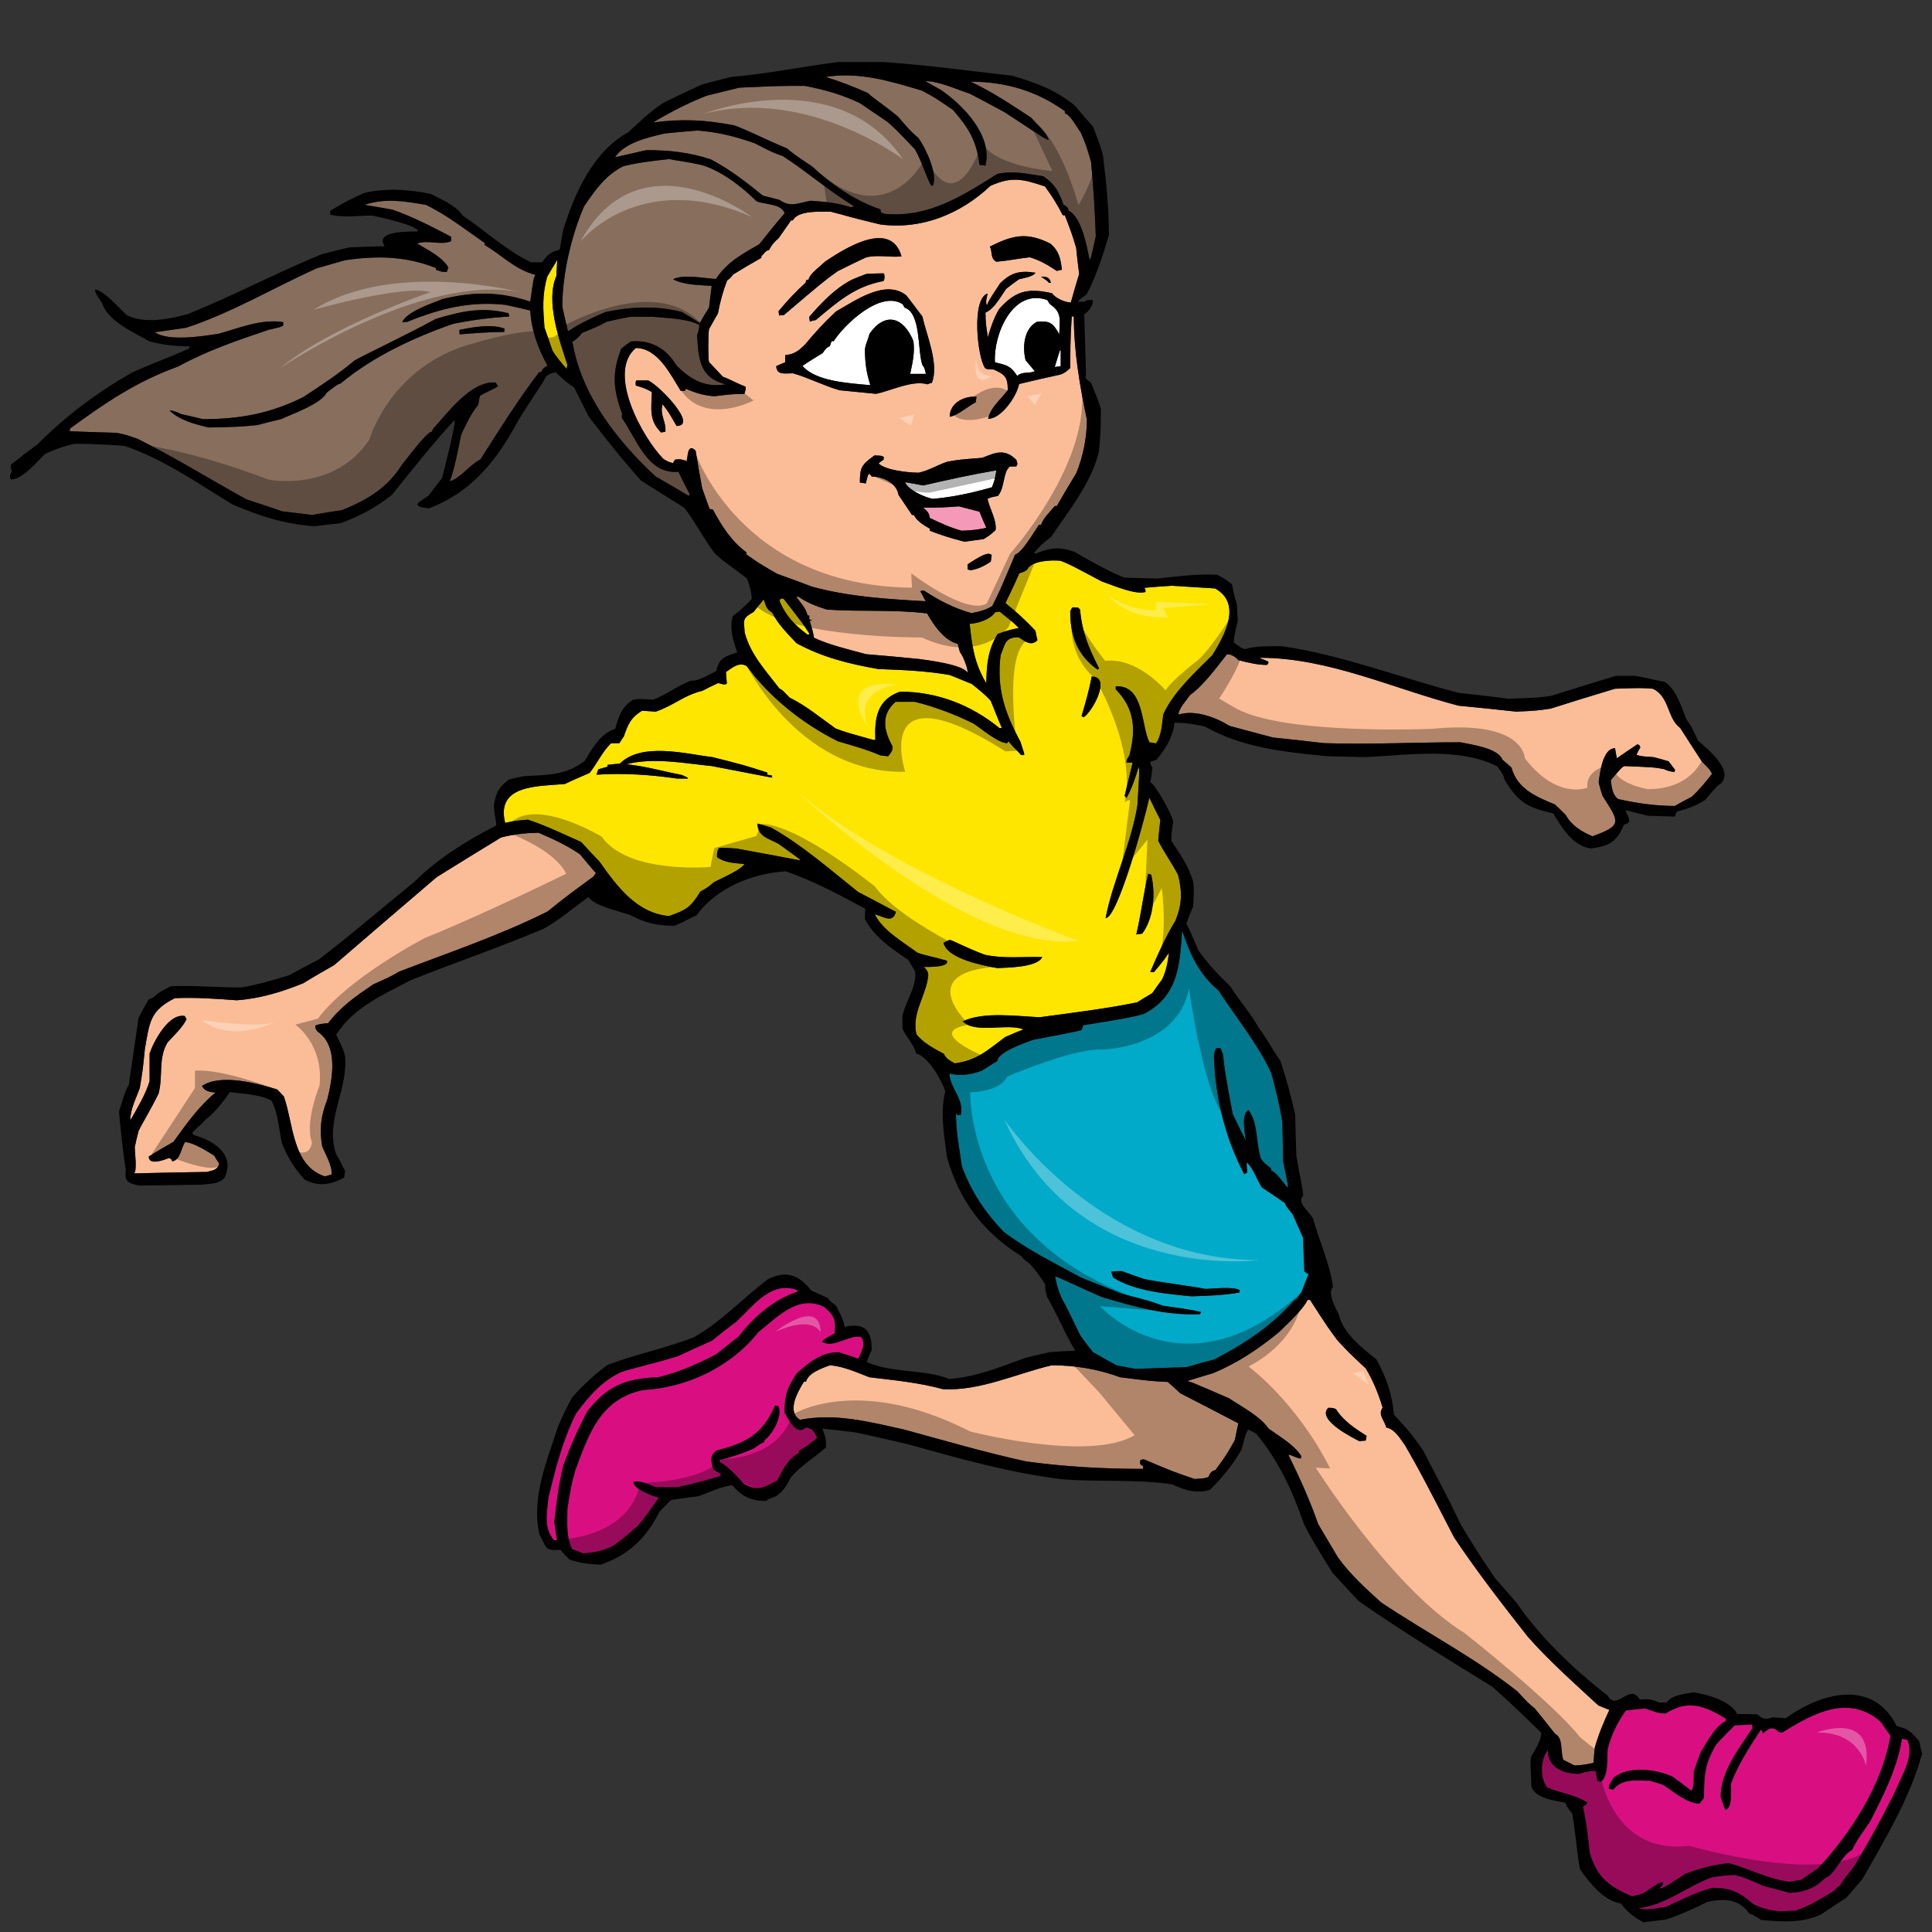
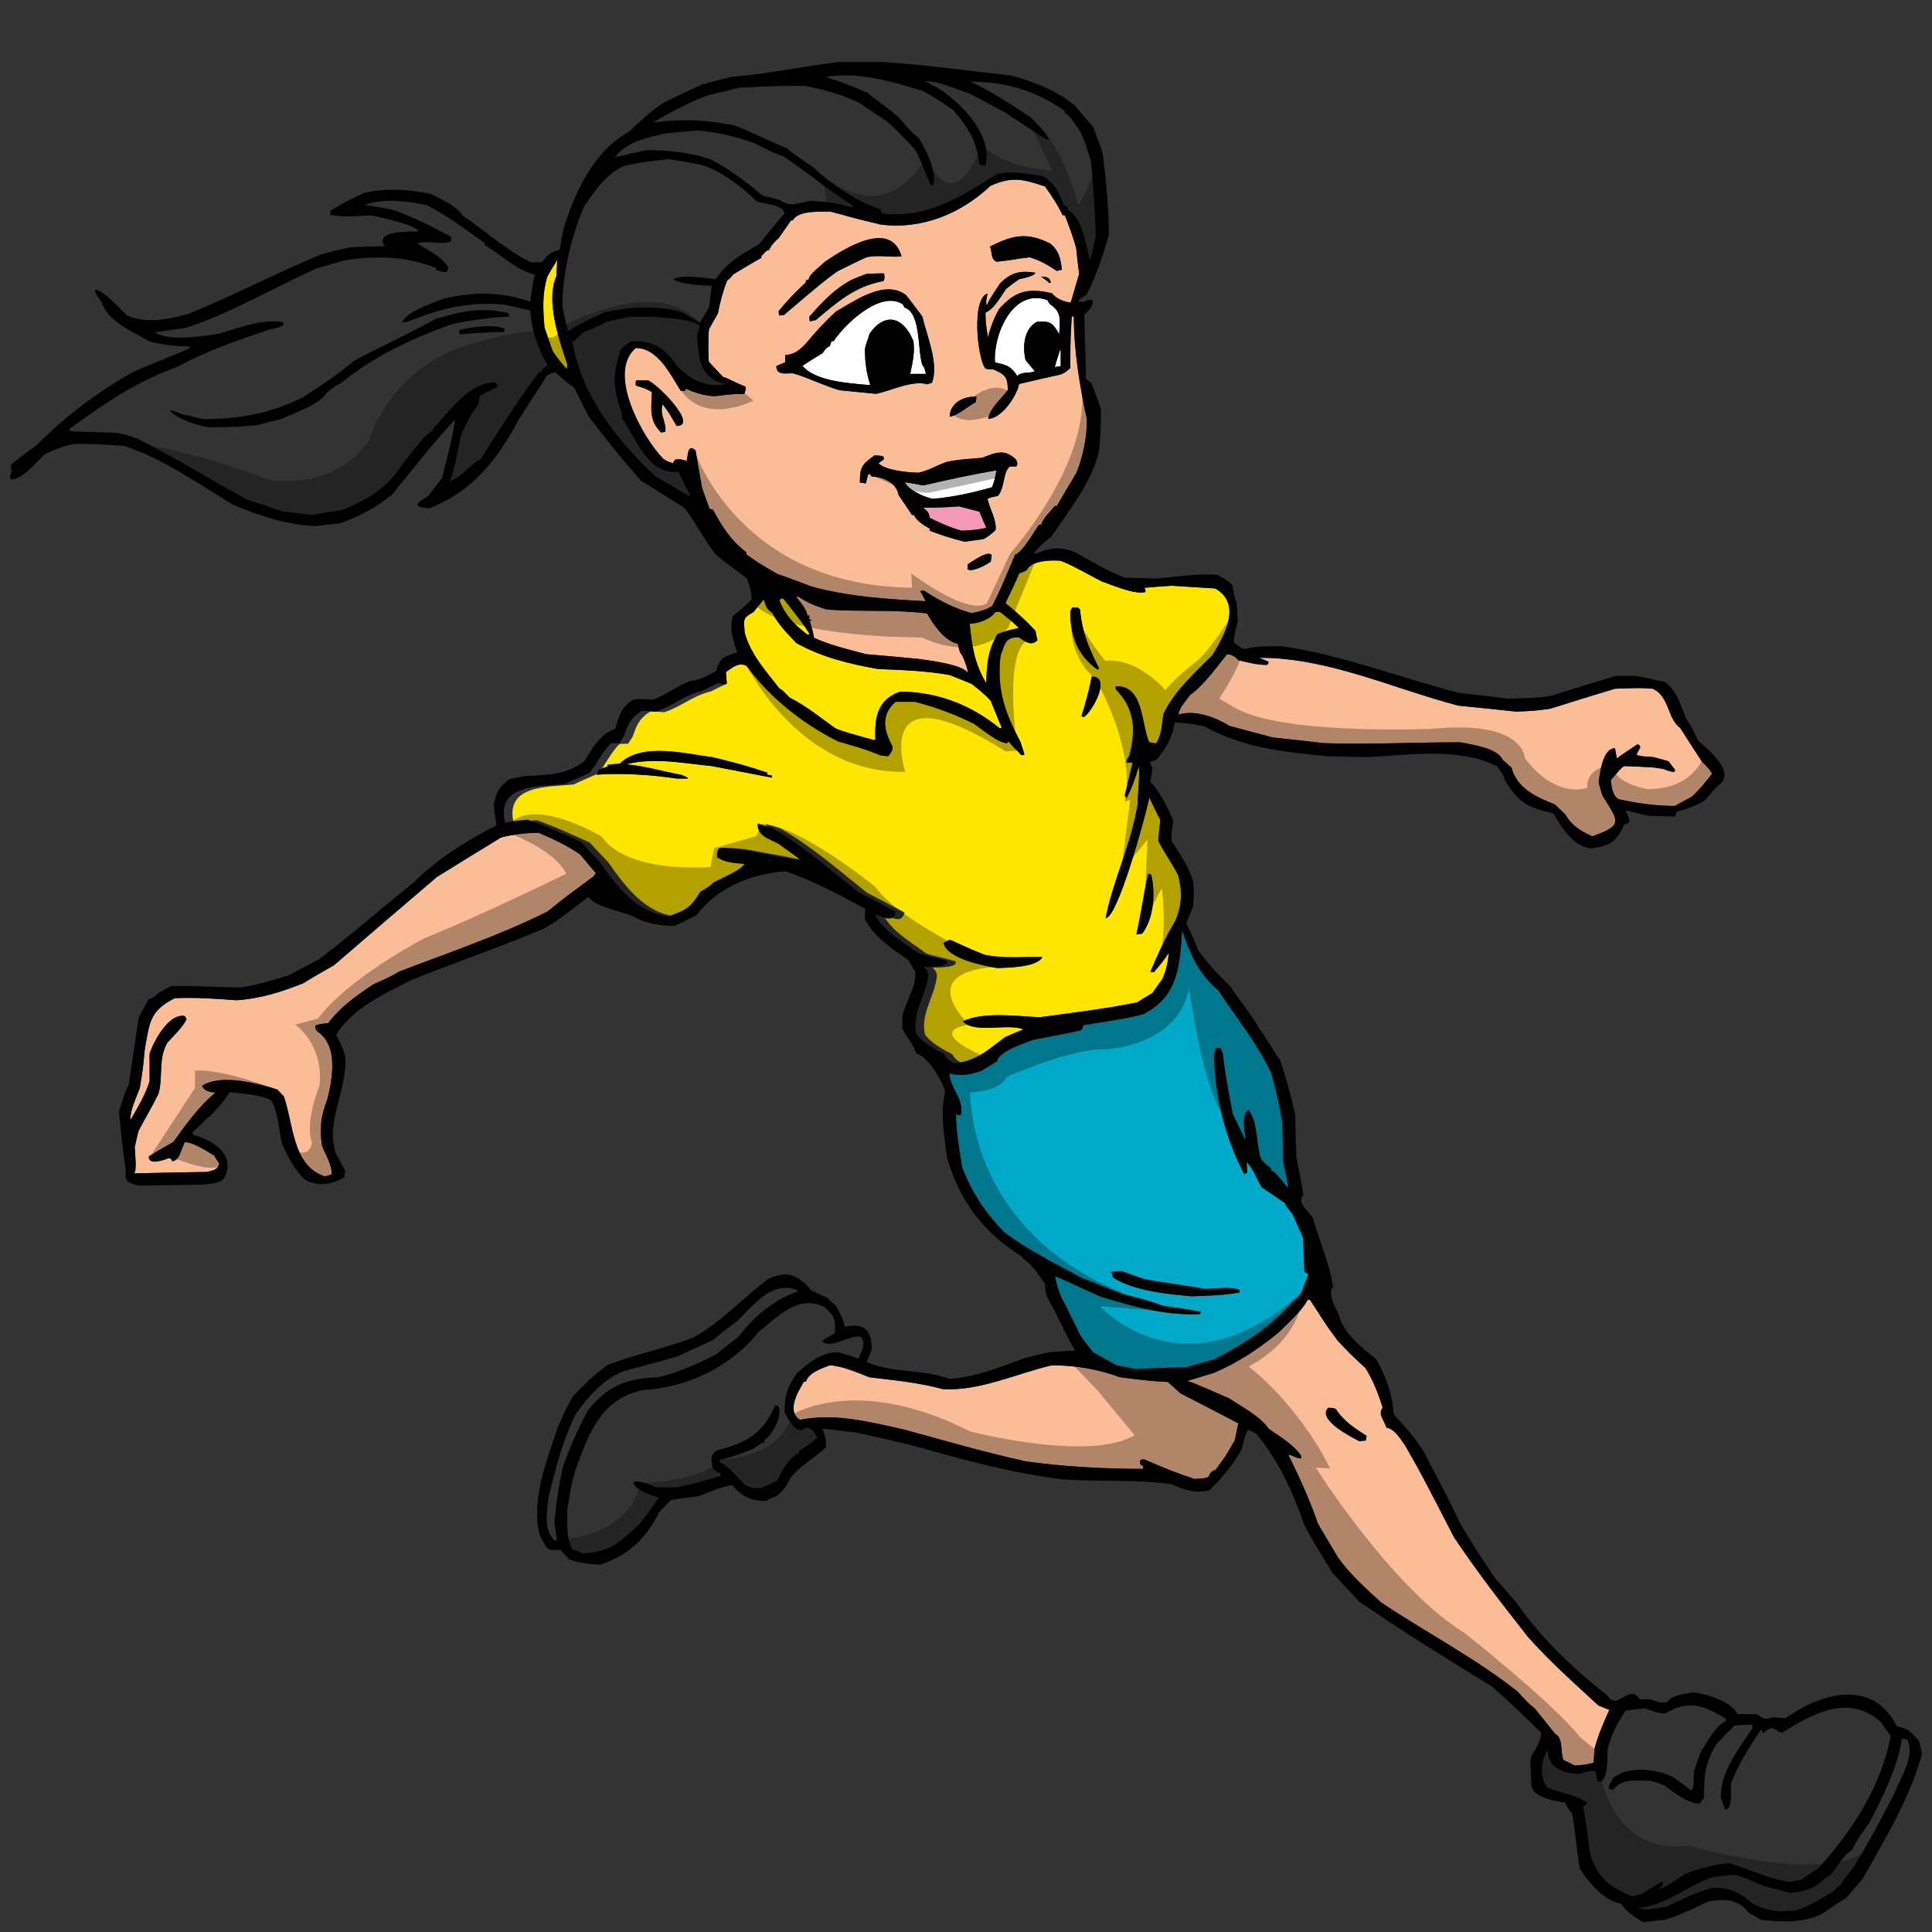
<svg xmlns="http://www.w3.org/2000/svg" version="1.1" id="Layer_1" x="0px" y="0px" width="200px" height="200px" viewBox="0 0 200 200" style="enable-background:new 0 0 200 200;" xml:space="preserve">
  <rect x="0" y="0" width="200" height="200" fill="#333333" stroke="none" />
-   <path id="color6" style="fill:#D90F81;" d="M197.436,180.088c0.832,1.693-0.708,3.943-1.324,5.541  c-1.972,3.82-1.972,3.82-4.126,7.52c-1.389,1.785-1.389,1.785-1.48,2.033c-0.341,0.182-0.341,0.182-0.587,0.525  c-1.322,0.799-2.587,1.596-4.032,2.09c-0.524,0-1.047,0.033-1.541,0.064c-1.049-0.064-1.912-0.277-2.834-0.74  c-1.446-1.26-2.373-1.693-4.252-1.693c-1.663,0.434-3.232,1.262-4.805,1.973c-0.801,0.092-2.126,0.461-2.833,0.125  c2.772-0.281,5.049-2.281,7.638-3.207c1.664-0.215,1.664-0.215,2.372-0.215c0.832,0.215,0.832,0.215,2.987,1.141  c0.862,0.213,1.757,0.463,2.65,0.705c1.477-0.088,2.557-0.43,3.636-1.51c1.139-0.459,1.602-2.246,2.832-2.955  c0.464-0.924,0.464-0.924,1.851-2.922c1.323-2.559,2.894-5.703,3.294-8.566C197.067,180.023,197.25,180.055,197.436,180.088z   M172.117,194.811c0.091,0.336-0.152,0.461-0.37,0.678c0.401,0.121,2.311-1.264,2.711-1.51c1.541-0.586,2.835-0.922,4.496-1.109  c2.128,0.584,4.098,1.664,6.314,1.941c0.401-0.094,0.801-0.152,1.201-0.217c0.557-0.4,1.141-0.801,1.727-1.17  c3.479-3.789,6.59-8.564,7.515-13.736c-0.369-0.496-0.707-0.99-1.047-1.477c-3.296-2.836-6.898-0.898-10.104,1.107  c-0.155,0-0.277,0-0.399,0c-0.648-0.648-1.049-0.465-1.633,0.121c-0.095-0.154-0.154-0.307-0.214-0.434  c-1.204,1.852-2.374,3.609-3.144,5.672c0,0.43,0.216,2.645-0.586,2.645c-0.153-0.43-0.308-0.859-0.46-1.291  c0-2.682,1.908-5.02,3.295-7.145c-0.03-0.125-0.03-0.246-0.03-0.371c-0.617,0.031-1.232,0.064-1.817,0.092  c-0.648,0.648-1.293,1.297-1.91,1.973c-1.202,2.035-1.264,3.143-1.264,5.543c-0.154,0.188-0.309,0.369-0.463,0.584  c-1.292,0-2.802-1.324-3.758-1.938c-0.461-0.154-0.924-0.313-1.385-0.432c-1.479,0-2.803-0.279-3.788,0.924  c-0.155-0.033-0.31-0.063-0.432-0.063c-0.123-0.43,0.275-0.799,0.463-1.17c1.539-1.266,4.435-0.893,6.129-0.094  c0.648,0.465,1.293,0.953,1.939,1.447c0.31-0.459,0.217-1.447,0.246-2.002c0.217-0.676,0.463-1.354,0.71-2  c0.585-0.926,1.508-2.74,2.588-3.205c0-0.092,0-0.186,0-0.277c-2.219-1.326-3.882-2.002-6.223-0.523  c-0.829,0-1.325-0.246-2.095-0.525c-0.678,0.063-1.355,0.125-2.031,0.219c-0.893,1.324-1.509,2.492-1.88,4.031  c-0.063,0.895,0.096,2.834-0.707,3.355c-0.123-0.027-0.247-0.057-0.339-0.09c-0.093-0.369-0.155-0.74-0.217-1.076  c-1.015,0.121-1.015,0.121-1.662,0.336c-1.634,0-3.268-0.615-3.268-2.463c-0.768,0.955-0.83,2.928-0.061,3.881  c1.386,0.582,2.805,0.709,4.127,1.537c-0.062,0.223-0.062,0.223-0.431,0.438c0.369,1.598,0.523,3.172,0.709,4.771  c0.738,2.525,1.942,3.48,4.373,4.527c0.339-0.09,0.707-0.188,1.078-0.277C171.717,194.934,171.717,194.934,172.117,194.811z   M83.408,147.773c-0.923,0.928-1.817-0.828-2.187-1.566c0-1.756,0.245-2.527,1.263-4.037c1.294-1.141,2.526-2.188,4.345-2.188  c0.676,0.219,1.354,0.434,2.032,0.676c0.275-0.705,0.862-1.566,0.247-2.277c-1.357-0.186-2.805,1.232-4.004,0.523  c0.123-0.211,0.123-0.211,1.324-0.893c0.093-1.416-0.061-1.816-1.107-2.711c-2.712-1.354-4.837,1.049-6.81,2.59  c-2.833,3.605-7.391,5.758-11.918,6.004c-4.437,0.926-5.637,4.496-7.055,8.377c-0.4,1.449-0.4,1.449-0.801,3.91  c0,1.42-0.156,2.896,0.492,4.193c0.369,0.121,0.739,0.275,1.107,0.432c1.203-0.063,2.095-0.248,3.174-0.801  c1.754-1.262,2.248-1.881,2.462-1.971c1.389-1.664,1.727-2.344,2.249-2.988c-0.676-0.184-2.647-0.863-2.647-1.633  c0.83-0.184,1.601,0.309,2.34,0.553c0.709,0,1.418,0,2.156,0c1.972-0.428,1.972-0.428,4.53-1.17c0-0.092,0-0.15,0-0.213  c-0.248-0.152-0.493-0.311-0.741-0.465c-0.246-0.83-0.43-1.414,0.338-1.969c3.049-0.74,4.807-1.758,6.038-4.654  c0.092,0,0.215,0.033,0.339,0.064c0.495,1.018-0.647,2.984-1.447,3.539c0,0.064,0,0.127,0,0.189c-0.28,0.092-0.28,0.092-1.14,0.678  c-1.14,0.492-2.279,0.891-3.481,1.171c0,0.06,0,0.12,0,0.214c0.923,0.463,1.788,1.508,2.495,2.248  c1.478,0.834,1.91,0.432,3.449-0.309c0.525-1.045,1.141-2.309,2.249-2.865c0-0.09,0-0.152,0-0.215c1.17-0.738,1.17-0.738,1.91-1.383  C84.24,148.207,84.146,147.865,83.408,147.773z M68.13,142.574c2.186-0.527,4.034-1.359,6.006-2.373  c0.769-0.615,1.54-1.236,2.34-1.85c1.479-1.971,3.696-3.883,6.068-4.621c0-0.061,0-0.121,0-0.184  c-2.711-0.988-4.466,1.539-6.314,3.266c-0.863,0.646-1.695,1.293-2.526,1.971c-1.17,0.523-2.342,1.047-3.51,1.602  c-2.711,0.83-4.62,1.23-5.854,1.633c-2.063,0.955-3.357,2.496-4.711,4.311c-1.387,2.77-2.157,5.789-2.865,8.779  c-0.153,1.631-0.492,3.051,0.586,4.342c0.093,0,0.184,0,0.307,0c-0.091-0.645-0.184-1.291-0.275-1.91  c0.215-1.938,0.462-3.877,0.924-5.791c0.708-1.967,1.54-3.848,2.526-5.695C62.925,143.404,64.863,142.693,68.13,142.574z" />
  <path id="color5" style="fill:#00AAC8;" d="M113.101,139.953c0.8,0.463,1.632,0.922,2.465,1.383c0.647,0.125,1.293,0.25,1.941,0.375  c1.785-0.064,3.571-0.125,5.359-0.188c0.953-0.279,1.911-0.553,2.863-0.803c3.142-1.629,5.915-3.447,8.253-6.129  c0.339-0.094,0.526-0.555,0.771-0.863c0.217-0.615,0.461-1.23,0.709-1.814c-0.153-0.094-0.31-0.188-0.432-0.279  c-0.062-1.17-0.092-2.34-0.123-3.48c-0.37-0.83-0.738-1.633-1.077-2.43c-0.739-0.926-0.739-0.926-0.8-1.17  c-0.802-0.557-1.604-1.113-2.405-1.635c-0.554-0.865-0.831-1.877-1.569-2.619c0,0.34,0.031,0.709,0.061,1.078  c-0.121,0.063-0.214,0.121-0.309,0.186c-2.002-3.818-2.986-7.916-3.142-12.197c0.094-0.617,0.094-0.617,0.247-0.863  c0.125,0,0.274,0,0.43,0c0.063,0.186,0.155,0.367,0.247,0.555c0.216,1.941,0.216,1.941,1.017,6.252  c0.434,0.924,0.896,1.85,1.357,2.77c-0.063-0.826-0.525-2.678,0.275-3.17c1.016,1.262,0.771,3.512,1.293,5.051  c0.37,0.463,0.37,0.463,1.048,0.986c0,0.063,0,0.123,0,0.215c0.556,0.186,1.292,1.326,1.725,1.787  c0.063-0.152,0.063-0.152-0.463-2.709c-0.029-1.355-0.062-2.713-0.091-4.068c-0.275-1.721-0.678-3.389-1.141-5.082  c-1.417-3.049-3.635-5.73-5.451-8.531c-2.097-1.787-2.929-3.728-3.79-6.253c-0.216,3.635-0.43,6.898-4.033,8.686  c-1.634,0.401-1.634,0.401-6.192,1.141c-0.063,0.151-0.122,0.306-0.152,0.462c-0.217,0.12-0.217,0.12-5.052,1.047  c-0.739,0.275-3.698,1.262-3.698,2.217c-0.275,0.094-0.769,0.49-1.63,0.986c-1.141,0.4-2.156,0.584-3.326,0.275  c0,1.449,1.569,2.68,1.17,4.313c-0.123,0-0.247,0-0.34,0c-0.061-0.092-0.123-0.152-0.153-0.213c0,1.94,0.338,3.635,0.617,5.541  c0.986,2.65,2.37,4.715,4.31,6.748c2.465,1.877,5.359,3.297,8.072,4.773c1.385,0.555,2.803,1.109,4.219,1.664  c2.771,0.707,2.771,0.707,4.221,1.229c1.324,0.188,2.647,0.344,3.942,0.65c-0.063,0.063-0.094,0.123-0.124,0.217  c-3.603,0.152-6.774-0.77-10.194-1.789c-2.157-0.92-4.22-1.969-4.805-2.123c0.215,1.047,0.215,1.047,0.647,2.186  c0.707,1.262,1.293,2.588,1.941,3.881C112.791,139.645,113.009,139.703,113.101,139.953z M123.358,134.193  c-2.589-0.248-5.852-0.525-8.132-1.941c-0.063-0.217-0.124-0.432-0.186-0.617c0.338-0.031,0.678-0.059,1.047-0.059  c0.771,0.273,1.54,0.553,2.342,0.83c2.063,0.398,5.359,0.799,6.283,1.018c0.924,0,2.804-0.281,3.605,0.121c0,0.061,0,0.154,0,0.246  C126.684,134.1,125.021,134.131,123.358,134.193z" />
  <path id="color4" style="fill:#FBBD97;" d="M161.83,182.178c0.369,0.188,0.77,0.375,1.17,0.588c0.924-0.061,0.924-0.061,1.969-0.273  c0.033-0.523,0.063-1.047,0.126-1.572c0.4-1.418,0.893-2.588,1.509-3.912c-0.401-0.154-0.77-0.307-1.141-0.463  c-2.494-2.305-5.083-4.588-7.331-7.145c-2.616-3.328-5.266-6.746-7.607-10.258c-3.419-6.623-3.419-6.623-5.052-9.488  c-0.491-0.678-1.078-1.725-1.971-1.879c-0.185-0.799-0.895-1.291-0.37-2.063c-0.43-1.416-0.984-2.805-1.755-4.064  c-1.693-1.574-1.693-1.574-2.896-2.865c-1.017-1.357-1.017-1.357-2.865-4.219c-0.091,0-0.184,0-0.246,0  c-0.554,1.107-2.095,2.465-2.987,3.355c-2.094,1.725-4.282,3.174-6.773,4.221c-0.925,0.275-1.851,0.553-2.742,0.832  c0.461,0.088,0.461,0.088,4.372,1.783c1.325,0.895,3.174,1.82,4.097,3.145c1.143,0.83,2.648,1.662,3.389,2.865  c-0.029,0.063-0.061,0.123-0.061,0.215c-0.463,0-1.018-0.43-1.293-0.369c1.14,2.279,2.247,4.746,3.08,7.145  c0.676,1.139,1.355,2.311,2.064,3.48c1.263,1.756,2.864,3.205,4.468,4.654c4.648,3.109,9.701,5.729,14.105,9.209  c1.109,1.203,1.109,1.203,1.787,1.756c0.708,0.863,1.417,1.754,2.125,2.648C161.83,179.904,161.522,181.256,161.83,182.178z   M141.377,149.131c-0.217,0-0.431,0.029-0.648,0.061c-0.615-0.309-4.466-2.217-3.233-3.451c0.463,0,0.463,0,0.801,0.127  c0.738,1.201,2.003,2.033,3.173,2.771C141.436,148.793,141.408,148.945,141.377,149.131z M122.188,144.232  c2.002,1.02,4.001,2.064,6.005,3.111c-0.122,0.586-0.245,1.17-0.368,1.754c-0.893,1.572-0.893,1.572-2.003,3.082  c-0.4,0.092-0.586,0.34-0.707,0.709c-0.401,0.152-0.401,0.152-1.449,0.217c-2.342-0.803-2.342-0.803-5.236-2.033  c-0.125,0-0.247,0.027-0.369,0.063c-0.094,0.369-0.031,0.523,0.277,0.613c0,0.092,0,0.186,0,0.311  c-4.034,0-8.102-0.219-12.106-0.771c-4.219-0.92-8.439-2.156-12.629-3.297c-3.604-0.801-7.116-1.725-10.78-1.016  c-1.448-0.861-0.216-2.928,0.399-3.941c0.063,0,0.124,0,0.218,0c0.214-0.926,1.724-1.42,2.461-1.699  c1.418,0.096,2.806,0.744,4.098,1.238c2.527,0.305,5.145,0.551,7.608,1.23c3.852,0.213,7.577-1.604,11.275-2.469  c2.494,0,4.774,0.4,7.083,1.238c3.203,0.398,3.203,0.398,4.928,0.486C121.323,143.432,121.755,143.836,122.188,144.232z   M60.059,88.454c0.525,0.646,1.08,1.292,1.634,1.938c-0.09,0.093-0.186,0.216-0.244,0.34c-2.774,2.033-2.774,2.033-4.776,3.635  c-4.928,2.465-10.226,4.25-15.37,6.222c-0.833,0.49-0.833,0.49-2.68,1.325c-1.815,1.23-3.327,2.277-4.65,4.004  c-0.864,0.091-0.864,0.091-1.325,0.248c0,0.307,0,0.307,0.214,0.612c2.217,1.48,1.541,4.962,1.018,7.056  c-0.647,1.664-0.832,3.02-0.525,4.834c0.308,0.773,1.11,2.094,0.954,2.928c-0.247,0.063-0.462,0.123-0.678,0.188  c-3.388-1.112-3.233-5.453-4.251-8.287c-0.246-0.25-0.462-0.494-0.676-0.711c-2.095-0.646-5.853-1.662-7.792-0.369  c0.276,0.555,0.831,0.648,1.416,0.68c-1.695,1.357-3.109,3.357-4.375,5.113c-0.862,0.492-1.725,0.986-2.555,1.51  c0,0.984,1.631,0.338,2.124,0.154c0.216,0.119,0.216,0.119,0.308,0.338c0.833-0.094,0.894-1.326,1.323-1.975  c0.833,0,2.312,0.957,3.02,1.391c0.155,0.275,0.339,0.551,0.523,0.83c-0.154,0.645-0.646,0.707-1.293,0.863  c-2.527,0.029-5.052,0.092-7.545,0.152c0.369-0.186,0.091-2.248,0.091-2.711c0.122-0.584,0.247-1.139,0.399-1.693  c0.401-0.832,1.231-2.158,2.064-3.852c0.494-1.816-0.063-3.635,0.926-5.297c0.647-0.711,1.57-1.569,1.972-2.404  c-0.062-0.121-0.124-0.248-0.187-0.337c-1.665-0.31-3.203,2.617-3.634,3.88c0,0.955,0,1.91,0,2.865  c-0.431,1.414-1.262,2.77-2.002,4.064c0-1.168,0.584-2.248,0.986-3.355c0.31-1.879,0.31-1.879,0.523-4.035  c0.494-2.805,0.525-3.973,3.111-5.269c2.127-0.093,4.252,0.062,6.377,0.218c2.403-0.156,4.683-0.863,6.9-1.756  c1.046-0.648,2.126-1.265,3.203-1.878c3.543-3.052,7.085-6.1,10.626-9.117c2.218-1.388,4.438-2.742,6.653-4.097  c1.324-0.339,2.495-0.464,3.883-0.494C57.255,86.852,58.735,87.526,60.059,88.454z M127.022,67.722c0.434,0,0.894,0.278,1.17,0.616  c1.018,0.247,1.91,0.494,2.958,0.494c0.154-0.154,0.154-0.154,0.154-0.339c-0.585-0.275-0.864-0.308-0.864-0.401  c7.085,0,13.8,3.205,20.546,4.96c1.971,0.184,3.973,0.4,5.975,0.617c2.001-0.092,2.001-0.092,3.543-0.309  c2.217-0.708,4.435-1.386,6.684-2.063c2.619-0.091,2.619-0.091,3.911,0c1.757,0.832,1.448,3.018,2.836,4.066  c0.736,1.139,1.477,2.309,2.247,3.481c0.831,0.83,0.831,0.83,1.048,1.262c-0.648,0.833-1.325,1.665-2.095,2.372  c-0.584,0.308-1.171,0.617-1.755,0.955c-1.971,0-3.942-0.278-5.853-0.708c-0.615-0.401-0.707-1.295-0.77-1.972  c1.108-1.294,1.108-1.294,1.385-1.448c3.081,0.124,3.081,0.124,4.097,0.309c0.492,0.214,0.492,0.214,1.108,0.307  c0-0.093,0.032-0.153,0.063-0.214c-0.245-0.308-0.461-0.616-0.678-0.896c-0.524-0.154-1.046-0.308-1.539-0.43  c-1.355-0.092-1.355-0.092-1.787-0.247c0.125-0.277,0.245-0.522,0.4-0.769c-0.092-0.248-0.092-0.248-0.307-0.308  c-0.711,0.461-1.418,0.956-2.128,1.446c-0.063-0.369-0.121-0.708-0.185-1.044c-1.292,0-1.571,2.617-1.693,3.542  c0.122,0.46,0.245,0.923,0.401,1.384c1.725,2.71,2.124,3.05-1.049,4.189c-1.139-0.491-2.157-1.108-2.77-2.216  c-0.368-0.369-0.74-0.739-1.109-1.079c-1.88-0.769-3.912-1.601-4.497-3.819c-0.309-0.277-0.615-0.555-0.924-0.802  c-0.492-1.232-3.203-1.571-4.374-1.816c-4.682,0-9.426,0.246-14.108,0.091c-1.786-0.216-3.542-0.399-5.298-0.586  c-1.509-0.4-3.018-0.801-4.495-1.202c-1.418-0.893-3.573-1.695-5.269-1.169c0-0.617,0.832-1.51,1.203-2.034  C124.621,70.926,125.914,69.107,127.022,67.722z M83.837,64.273c0.063-0.031,0.157-0.063,0.248-0.063  c-0.123-0.03-0.216-0.062-0.308-0.093c0-0.154,0-0.278,0-0.399c-0.063,0-0.124,0-0.186,0c-0.124-0.709-0.738-1.357-1.17-1.942  c0.063,0,0.153,0,0.247,0c0.923,0.648,1.879,0.987,2.926,1.325c3.45,0.247,6.96-0.03,10.38,0.401  c0.677,1.201,1.755,2.803,3.173,3.142c0.06,0.307,0.151,0.615,0.247,0.924c0.244,0.153,0.862,1.786,0.77,2.065  c-0.526-0.865-4.22-1.296-5.053-1.418c-1.815-0.186-3.634-0.341-5.451-0.495c-1.816-0.491-3.697-0.923-5.39-1.694  C84.086,64.95,83.869,64.58,83.837,64.273z M84.053,60.73c3.791,1.046,7.855,1.293,11.768,1.51  c-0.184-0.371-0.372-0.708-0.556-1.048c0.125-0.029,0.247-0.062,0.372-0.062c1.538,1.017,3.141,1.849,4.928,2.342  c0.799-0.154,1.477-0.307,2.154-0.74c0.77-1.54,0.77-1.54,2.374-5.328c0.706-0.155,2.001-2.433,2.464-3.079c0.063,0,0.12,0,0.216,0  c0.246-0.741,0.954-1.357,1.416-1.941c0.061,0,0.123,0,0.215,0c0.648-1.141,1.325-2.281,2.004-3.39  c0.706-1.694,1.108-3.727,1.108-5.543c-0.739-3.481-1.355-7.115-1.355-10.689c-0.093,0-0.153,0-0.216,0  c-0.062,1.325-0.153,1.634-0.153,5.329c-0.31,0.308-0.586,0.524-0.986,0.677c-1.447,0.308-2.896,0.648-4.313,0.986  c-0.246,1.294-1.848,3.604-3.203,3.604c0.217-1.17,1.355-2.033,2.034-2.988c0-1.355-0.308-1.602-1.478-2.125  c-0.617,0-0.617,0-0.865-0.124c-0.799-1.078-1.449-7.177,0.247-7.732c-0.062,0.432-0.247,0.863-0.062,1.231  c0.185-0.493,0.185-0.493,1.355-2.279c1.139-1.14,2.094-1.354,3.666-1.108c-0.187,0.401-1.325,0.584-1.695,0.676  c-0.46,0.308-0.895,0.648-1.326,0.985c-0.585,0.803-1.23,2.094-2.154,2.466c0.029,1.11,0.029,1.11,0.246,2.558  c0.308-1.049,0.613-1.973,1.17-2.929c1.694-1.909,3.018-2.187,5.481-1.632c0.31,0.493,1.326,0.956,1.942,0.956  c0.278-0.985,0.555-1.972,0.861-2.958c-0.123-0.893-0.215-1.786-0.307-2.68c-0.433-1.447-0.433-1.447-1.171-3.388  c-0.094,0-0.153,0-0.218,0c-0.523-1.047-1.137-2.033-1.846-2.988c-2.343-0.771-3.389-1.049-5.638-0.062  c-3.11,2.925-7.115,4.557-11.395,4.003c-3.39-0.801-3.512-0.923-5.145-1.324c-1.077,0-3.389-0.154-3.912,0.894  c-0.062,0-0.124,0-0.184,0c-0.432,0.617-0.863,1.233-1.294,1.849c-0.432,0.368-0.739,0.709-0.987,1.232  c-0.338,0-0.553,0.429-0.798,0.615c0,0.063,0,0.125,0,0.187c-0.988,0.554-1.973,1.139-2.928,1.725  c-0.247,0.338-0.247,0.338-0.615,0.616c-0.432,1.108-0.74,2.248-0.955,3.417c-0.309,0.526-0.616,1.079-0.924,1.633  c-0.093,0.615-0.093,3.08,0,3.389c0.462,0.492,0.955,1.016,1.447,1.54c0.617,0.184,1.018,0.493,2.342,1.018  c0.032,0.214,0.032,0.214-0.123,0.739c-1.324,0.03-1.324,0.03-3.08,0.246c-1.109-0.06-1.971-0.338-2.987-0.769  c-0.033,0.061-0.063,0.124-0.092,0.215c-0.153,0-0.308,0-0.433,0c-1.017-1.601-2.339-4.435-4.65-4.435  c-3.08,2.587,0.799,9.426,2.864,11.489c0.461,0.278,0.461,0.278,0.985,0.432c0.063-0.125,0.123-0.247,0.216-0.371  c0.525-0.063,0.739-0.029,1.232,0.185c0.063-0.523,0.063-1.941,0.893-1.108c0.216,1.294,0.432,2.587,0.678,3.881  c0.247,0.708,0.493,1.416,0.77,2.157c0.092,0,0.213,0.032,0.339,0.061c0.954,1.756,1.878,3.234,3.481,4.436c0,0.062,0,0.123,0,0.215  c1.263,0.893,1.263,0.893,3.171,2.002C81.652,59.835,82.854,60.267,84.053,60.73z M108.571,29.28  c-0.092-0.154-0.092-0.154-0.799-0.646c0.553,0,0.893,0.06,1.016,0.646C108.695,29.28,108.634,29.28,108.571,29.28z M108.728,25.214  c0.923,0.772,1.077,1.634,1.199,2.711c-0.184,0.03-0.368,0.063-0.522,0.123c-0.985-0.646-1.693-1.078-2.802-1.415  c-1.203,0.123-2.063,0.337-3.451,0.461c-0.646-0.308-0.399-1.017-0.678-1.57C104.814,24.352,106.263,23.982,108.728,25.214z   M70.039,44.096c-0.831-1.447-0.831-1.447-1.447-2.248c-0.338,1.078,0.431,1.877,0.277,2.865c-0.154,0-0.307,0.03-0.432,0.061  c-1.262-1.262-1.015-2.4-0.953-4.188c-0.679-0.37-0.679-0.37-1.664-0.679c-0.031-0.367-0.031-0.367,0.06-0.523  c0.401,0,0.802,0,1.233,0C68.313,39.97,72.289,44.096,70.039,44.096z M102.566,58.143c-0.646,0.43-1.324,0.77-2.095,0.892  c-0.122-0.031-0.215-0.062-0.306-0.093c0-0.185,0-0.369,0-0.522c0.401-0.216,2.095-1.511,2.493-0.955  C102.628,57.68,102.597,57.898,102.566,58.143z M101.088,41.076c-0.031,0.187-0.063,0.373-0.063,0.556  c-0.861,0.433-1.817,1.356-2.71,1.511C98.315,41.692,99.854,40.957,101.088,41.076z M101.674,47.392  c1.355-0.523,2.311-1.017,3.541,0.215c0.03,0.126,0.064,0.279,0.121,0.431c-0.059,0.063-0.091,0.155-0.121,0.248  c-0.245,0-0.492,0-0.707,0c-0.708,0.707-0.464,2.157-1.202,3.048c-0.771,0.155-0.771,0.155-1.078,0.308  c0.217,1.016,0.986,2.248,0.83,3.235c-0.584,0.523-0.584,0.523-1.229,0.924c-0.678,0.091-1.326,0.184-1.974,0.276  c-1.231-0.308-2.432-0.677-3.603-1.139c0-0.093,0-0.154,0-0.216c-0.523-0.277-1.446-0.863-1.631-1.417c-0.094,0-0.155,0-0.216,0  c-0.46-0.708-0.924-1.387-1.387-2.064c-0.185-1.231-1.601-1.909-2.772-1.909c-0.092-0.124-0.184-0.216-0.247-0.308  c-0.155,0.124-0.155,0.124-0.369,1.016c-0.217-0.031-0.432-0.062-0.616-0.093c0-1.632,0.215-1.847,1.51-2.804  c0.77,0.033,0.77,0.033,0.954,0.153c0,0.093,0,0.186,0,0.277c-0.185,0.124-0.369,0.246-0.523,0.401  c0.707,0.709,3.081,0.955,4.158,0.955c1.079-0.246,1.941-0.801,2.958-1.139C99.301,47.576,99.301,47.576,101.674,47.392z   M83.408,29.25c0-0.092,0.032-0.185,0.06-0.247c0.064-0.032,0.155-0.062,0.248-0.062c0-0.525,1.387-1.541,1.725-1.879  c1.878-1.264,6.776-4.436,7.885-0.523c-1.2,0.123-2.371-0.186-3.634,0.092c-1.018,0.461-2.002,0.953-2.988,1.447  c-1.447,1.046-1.447,1.046-5.545,4.527c-0.184,0-0.338,0.03-0.492,0.061c-0.032-0.152-0.063-0.308-0.063-0.462  C81.466,31.159,82.422,30.144,83.408,29.25z M91.447,29.096c-2.958,0.553-4.713,2.124-6.993,4.034  c-0.215,0.03-0.432,0.093-0.616,0.155c-0.031-0.186-0.06-0.34-0.06-0.493c1.294-1.479,2.617-2.897,4.372-3.82  c0.493-0.216,1.016-0.43,1.54-0.616c0.586-0.029,1.171-0.062,1.786-0.062C91.599,28.45,91.599,28.943,91.447,29.096z M81.283,37.506  c0-0.247,0-0.492,0-0.739c0.923-0.092,1.386-0.43,2.063-1.11c1.046-1.26,2.002-2.309,3.205-3.419  c1.94-1.077,5.082-3.387,7.269-1.663c0.555,0.709,1.108,1.449,1.664,2.187c0.431,1.941,1.756,4.928,0.986,6.869  c-0.153,0.031-0.308,0.093-0.463,0.154c-1.51-0.462-3.726,0.648-5.297,0.986c-1.262-0.124-2.524-0.248-3.787-0.37  c-1.635-0.462-3.205-1.294-4.837-1.757c-0.893,0-1.664,0.217-1.726-0.739C80.666,37.752,80.975,37.628,81.283,37.506z" />
  <path id="color3" style="fill:#F499B8;" d="M101.395,52.968c0.217,0.555,0.464,1.109,0.709,1.664  c-0.831,0.215-1.664,0.276-2.557,0.308c-1.139-0.308-2.216-0.801-3.296-1.324c-0.091-0.585-0.247-0.679-0.676-1.047  c0.491-0.063,0.985,0.062,3.694-0.153C99.98,52.598,100.687,52.784,101.395,52.968z" />
-   <path id="color2" style="fill:#FFE600;" d="M104.044,107.364c0.616-0.276,1.265-0.556,1.911-0.801  c-1.693-0.679-4.959,0.493-6.284-0.832c2.125-1.048,5.665-0.522,7.977-0.431c3.358-0.462,6.777-0.863,10.072-1.541  c0.525-0.34,1.047-0.646,1.571-0.953c0.34-0.495,0.678-0.957,1.016-1.418c0.433-0.893,0.586-1.788,0.71-2.772  c-0.492,0.74-0.492,0.74-1.571,2.033c-0.124-0.031-0.246-0.031-0.369-0.031c0.77-1.787,1.569-3.603,2.587-5.269  c0.709-1.663,0.739-3.019,0.309-4.743c-0.615-1.231-1.448-2.341-2.065-3.572c0.063-0.739,0.124-1.448,0.217-2.157  c-0.401-0.768-0.771-1.539-1.141-2.31c-0.523,2.403-3.296,12.474-4.528,12.474c0.771-3.942,2.649-7.668,3.297-11.674  c0.215-3.571,0.215-3.571,0.123-4.004c-0.307,1.109-0.709,2.247-1.264,3.265c-0.062-0.091-0.121-0.185-0.184-0.248  c0.275-1.17,0.555-2.309,0.831-3.448c-0.216,0-0.432,0-0.649,0c0.034-0.308,0.034-0.308,0.311-0.739  c0.677-2.587,0.586-4.837-1.418-6.84c0-0.122,0-0.214,0-0.306c2.958-0.155,2.62,4.034,3.481,5.791  c0.217,0.031,0.432,0.062,0.677,0.122c0.585-0.739,0.647-2.094,0.771-3.019c1.047-2.309,3.296-4.343,5.083-6.129  c1.325-2.125,3.05-5.359,0.277-6.899c-1.51-0.093-3.019-0.185-4.497-0.279c-0.953,0.063-1.91,0.125-2.864,0.217  c0.153,0.124,0.153,0.124,0.153,0.432c-1.139,0.307-3.356-0.709-4.496-1.078c-3.296-1.754-3.296-1.754-4.282-2.156  c-0.956-0.091-3.019-0.031-3.48,0.925c-0.308,0.215-0.308,0.215-0.802,0.368c-1.015,2.342-1.416,2.925-1.416,3.112  c1.11,0.864,2.126,1.818,3.081,2.832c0.063,0.31,0.122,0.648,0.215,0.988c-0.676,0.677-1.325,0.093-1.939-0.308  c-1.417,0-1.387,0.646-1.88,1.878c-0.431,3.481,0.463,5.976,2.064,8.962c0.217,0.771,0.431,1.172,0.37,1.357  c-0.124,0-0.217,0-0.309,0c-0.492-0.587-0.738-0.708-1.295-1.417c-0.06,0.061-0.122,0.124-0.151,0.185  c-0.923,0-2.68-1.509-3.482-2.032c-1.94-0.956-3.973-1.726-6.067-2.25c-0.676,0-1.356,0-2.002,0  c-1.541,1.354-1.233,2.958-0.31,4.621c0,0.463-0.154,0.648-0.46,1.016c-0.28-0.032-0.556-0.062-0.802-0.092  c-1.418-0.617-2.897-1.018-4.374-1.448c-3.603-1.788-7.085-4.53-9.457-7.794c-0.799-0.462-1.479,0.153-2.155,0.616  c0.032,0.4,0.06,0.801,0.091,1.202c-0.277,0.185-0.585,0-0.893-0.061c-0.554,0.246-1.107,0.523-1.633,0.801  c-1.878,0.431-3.049,1.569-4.834,2.156c-0.496-0.031-0.956-0.061-1.418-0.092c-1.109,0.677-1.418,1.293-1.879,2.648  c-0.154,0.215-0.309,0.462-0.461,0.709c-0.31,0-0.618,0-0.895,0.031c-0.894,0.893-1.417,2.064-2.187,3.049  c-0.862,0.369-1.725,0.74-2.556,1.14c-2.589,0.276-7.207-0.03-6.192,4.036c0.957-0.216,0.957-0.216,2.341-0.338  c1.879,0.614,3.698,1.508,5.515,2.308c0.615,0.678,1.263,1.356,1.909,2.036c1.786,2.526,3.85,5.359,7.207,5.636  c1.819-0.647,2.218-0.894,3.233-2.527c0.802-0.46,0.802-0.46,1.417-0.985c0.648-0.338,2.866-1.293,3.143-1.879  c-1.016-0.09-2.033-0.123-2.833-0.707c0-0.554,0-0.554,0.188-0.925c0.275-0.062,0.275-0.062,1.785,0.03  c2.187,0.401,4.403,0.803,6.622,1.232c0.032-0.091,0.032-0.091-2.249-1.726c-1.046-0.554-2.156-0.77-2.156-2.093  c0.463,0.124,0.925,0.278,1.418,0.432c3.203,1.788,6.129,4.374,8.993,6.652c1.295,0.679,2.589,1.355,3.912,2.063  c-0.308,1.234-1.263,0.495-2.187,0.247c0.831,1.695,2.926,2.866,4.406,3.975c0.585,0.247,1.569,0.4,3.049,0.832  c0.338,0.707-2.033,0.648-2.371,0.648c0.276,0.275,0.399,0.4,0.461,0.83c-0.184,2.096-1.755,3.943-1.233,6.13  c0.68,0.894,1.851,1.509,2.834,2.032c0.278,0.555,0.588,0.678,1.141,0.988C101.088,109.797,102.196,108.75,104.044,107.364z   M118.859,90.454c0.093,0.032,0.186,0.064,0.309,0.094c0.463,1.91,0.277,4.496-0.923,6.099c-0.217,0.03-0.433,0.06-0.617,0.091  C118.121,94.673,118.367,92.516,118.859,90.454z M112.177,74.252c-0.094-0.062-0.153-0.093-0.215-0.124  c0.4-1.355,0.8-2.709,1.047-4.095C115.102,70.032,113.07,73.697,112.177,74.252z M111.007,62.887c0.185,0,0.369,0,0.584,0  c0.063,0.061,0.123,0.123,0.217,0.215c0.216,2.403,0.893,3.944,1.971,6.098c-0.062,0.031-0.122,0.061-0.154,0.124  c-2.125-1.509-2.833-3.511-2.833-6.038C110.853,63.132,110.915,63.008,111.007,62.887z M79.927,80.504  c-2.096-0.401-4.189-0.799-6.254-1.202c-2.832-0.276-6.005-0.923-8.839-0.184c1.941,0.184,3.82,0.739,5.76,1.108  c0.615,0.277,0.615,0.277,0.615,0.371c-0.401,0-0.77,0-1.14,0c-2.68-0.401-5.636-0.586-8.318-0.401  c0.063-0.184,0.126-0.371,0.187-0.555c0.308-0.091,0.617-0.185,0.955-0.276c0-0.062,0-0.122,0-0.186  c0.401-0.061,0.832-0.091,1.263-0.123c2.278-2.277,6.931-0.986,9.611-0.677c3.294,0.831,3.294,0.831,5.666,1.601  c0,0.063,0,0.124,0,0.216c0.154,0.031,0.309,0.063,0.493,0.092C79.927,80.351,79.927,80.412,79.927,80.504z M97.669,97.6  c0.217-0.123,0.432-0.215,0.647-0.308c0.462,0.122,1.448,0.71,3.606,1.54c1.969,0.433,4.002,0.186,5.974,0.247  c-0.523,1.078-3.572,1.078-4.653,1.14C101.888,99.97,98.07,99.292,97.669,97.6z M77.093,65.503  c-0.093-1.387-0.278-1.478,0.923-2.156c0.34-0.432,0.677-0.864,1.047-1.295c0.215,0.647,0.277,1.018,0.863,1.356  c0.677,1.293,1.539,2.124,2.525,3.172c2.683,1.478,5.484,2.156,8.47,2.68c2.495,0.093,4.93,0.187,7.394,0.616  c0.739,0.307,1.511,0.618,2.28,0.924c0.677,0.553,1.384,1.08,1.97,1.756c0.37,0.923,0.739,1.848,1.141,2.803  c-0.093,0-0.155,0-0.218,0.031c-2.924-2.402-6.468-3.789-10.318-3.789c-2.372,0.832-2.648,2.709-2.557,4.991  c-0.091,0-0.153,0-0.214,0c-2.772-0.77-2.772-0.77-3.881-1.171c-1.571-1.11-3.08-2.373-4.774-3.204  c-0.802-0.832-0.802-0.832-1.046-0.924C79.311,69.477,77.71,67.782,77.093,65.503z M103.029,63.378  c0.153-0.03,0.31-0.061,0.46-0.061c1.388,1.107,1.388,1.107,1.973,1.693c-1.141,0.247-1.141,0.247-2.188,0.615  c-1.016,1.664-1.141,3.173-1.17,5.114c-1.233-2.063-1.477-3.819-1.725-6.16C101.304,64.518,102.474,64.148,103.029,63.378z   M81.098,61.962c1.972,2.527,1.972,2.527,2.709,3.666c-0.061,0.031-0.123,0.063-0.184,0.093c-1.354-1.016-2.28-1.94-2.924-3.512  c0.029-0.091,0.059-0.184,0.122-0.247C80.914,61.962,81.005,61.962,81.098,61.962z M58.735,37.752  c-0.03,0.154-0.063,0.308-0.063,0.462c-0.523-0.616-1.047-1.201-1.477-1.909c-0.276-0.801-0.555-1.603-0.831-2.402  c-0.155-1.942-0.248-3.358,0.276-5.239c0.338-0.583,0.675-1.169,1.046-1.753c-0.031,0.555-0.062,1.108-0.092,1.662  C56.457,31.191,57.903,35.227,58.735,37.752z" />
+   <path id="color2" style="fill:#FFE600;" d="M104.044,107.364c0.616-0.276,1.265-0.556,1.911-0.801  c-1.693-0.679-4.959,0.493-6.284-0.832c2.125-1.048,5.665-0.522,7.977-0.431c3.358-0.462,6.777-0.863,10.072-1.541  c0.525-0.34,1.047-0.646,1.571-0.953c0.34-0.495,0.678-0.957,1.016-1.418c0.433-0.893,0.586-1.788,0.71-2.772  c-0.492,0.74-0.492,0.74-1.571,2.033c-0.124-0.031-0.246-0.031-0.369-0.031c0.77-1.787,1.569-3.603,2.587-5.269  c0.709-1.663,0.739-3.019,0.309-4.743c-0.615-1.231-1.448-2.341-2.065-3.572c0.063-0.739,0.124-1.448,0.217-2.157  c-0.401-0.768-0.771-1.539-1.141-2.31c-0.523,2.403-3.296,12.474-4.528,12.474c0.771-3.942,2.649-7.668,3.297-11.674  c0.215-3.571,0.215-3.571,0.123-4.004c-0.307,1.109-0.709,2.247-1.264,3.265c-0.062-0.091-0.121-0.185-0.184-0.248  c0.275-1.17,0.555-2.309,0.831-3.448c-0.216,0-0.432,0-0.649,0c0.034-0.308,0.034-0.308,0.311-0.739  c0.677-2.587,0.586-4.837-1.418-6.84c0-0.122,0-0.214,0-0.306c2.958-0.155,2.62,4.034,3.481,5.791  c0.217,0.031,0.432,0.062,0.677,0.122c0.585-0.739,0.647-2.094,0.771-3.019c1.047-2.309,3.296-4.343,5.083-6.129  c1.325-2.125,3.05-5.359,0.277-6.899c-1.51-0.093-3.019-0.185-4.497-0.279c-0.953,0.063-1.91,0.125-2.864,0.217  c0.153,0.124,0.153,0.124,0.153,0.432c-1.139,0.307-3.356-0.709-4.496-1.078c-3.296-1.754-3.296-1.754-4.282-2.156  c-0.956-0.091-3.019-0.031-3.48,0.925c-0.308,0.215-0.308,0.215-0.802,0.368c-1.015,2.342-1.416,2.925-1.416,3.112  c1.11,0.864,2.126,1.818,3.081,2.832c0.063,0.31,0.122,0.648,0.215,0.988c-0.676,0.677-1.325,0.093-1.939-0.308  c-1.417,0-1.387,0.646-1.88,1.878c-0.431,3.481,0.463,5.976,2.064,8.962c0.217,0.771,0.431,1.172,0.37,1.357  c-0.124,0-0.217,0-0.309,0c-0.492-0.587-0.738-0.708-1.295-1.417c-0.06,0.061-0.122,0.124-0.151,0.185  c-0.923,0-2.68-1.509-3.482-2.032c-1.94-0.956-3.973-1.726-6.067-2.25c-0.676,0-1.356,0-2.002,0  c-1.541,1.354-1.233,2.958-0.31,4.621c0,0.463-0.154,0.648-0.46,1.016c-0.28-0.032-0.556-0.062-0.802-0.092  c-1.418-0.617-2.897-1.018-4.374-1.448c-3.603-1.788-7.085-4.53-9.457-7.794c-0.799-0.462-1.479,0.153-2.155,0.616  c0.032,0.4,0.06,0.801,0.091,1.202c-0.554,0.246-1.107,0.523-1.633,0.801  c-1.878,0.431-3.049,1.569-4.834,2.156c-0.496-0.031-0.956-0.061-1.418-0.092c-1.109,0.677-1.418,1.293-1.879,2.648  c-0.154,0.215-0.309,0.462-0.461,0.709c-0.31,0-0.618,0-0.895,0.031c-0.894,0.893-1.417,2.064-2.187,3.049  c-0.862,0.369-1.725,0.74-2.556,1.14c-2.589,0.276-7.207-0.03-6.192,4.036c0.957-0.216,0.957-0.216,2.341-0.338  c1.879,0.614,3.698,1.508,5.515,2.308c0.615,0.678,1.263,1.356,1.909,2.036c1.786,2.526,3.85,5.359,7.207,5.636  c1.819-0.647,2.218-0.894,3.233-2.527c0.802-0.46,0.802-0.46,1.417-0.985c0.648-0.338,2.866-1.293,3.143-1.879  c-1.016-0.09-2.033-0.123-2.833-0.707c0-0.554,0-0.554,0.188-0.925c0.275-0.062,0.275-0.062,1.785,0.03  c2.187,0.401,4.403,0.803,6.622,1.232c0.032-0.091,0.032-0.091-2.249-1.726c-1.046-0.554-2.156-0.77-2.156-2.093  c0.463,0.124,0.925,0.278,1.418,0.432c3.203,1.788,6.129,4.374,8.993,6.652c1.295,0.679,2.589,1.355,3.912,2.063  c-0.308,1.234-1.263,0.495-2.187,0.247c0.831,1.695,2.926,2.866,4.406,3.975c0.585,0.247,1.569,0.4,3.049,0.832  c0.338,0.707-2.033,0.648-2.371,0.648c0.276,0.275,0.399,0.4,0.461,0.83c-0.184,2.096-1.755,3.943-1.233,6.13  c0.68,0.894,1.851,1.509,2.834,2.032c0.278,0.555,0.588,0.678,1.141,0.988C101.088,109.797,102.196,108.75,104.044,107.364z   M118.859,90.454c0.093,0.032,0.186,0.064,0.309,0.094c0.463,1.91,0.277,4.496-0.923,6.099c-0.217,0.03-0.433,0.06-0.617,0.091  C118.121,94.673,118.367,92.516,118.859,90.454z M112.177,74.252c-0.094-0.062-0.153-0.093-0.215-0.124  c0.4-1.355,0.8-2.709,1.047-4.095C115.102,70.032,113.07,73.697,112.177,74.252z M111.007,62.887c0.185,0,0.369,0,0.584,0  c0.063,0.061,0.123,0.123,0.217,0.215c0.216,2.403,0.893,3.944,1.971,6.098c-0.062,0.031-0.122,0.061-0.154,0.124  c-2.125-1.509-2.833-3.511-2.833-6.038C110.853,63.132,110.915,63.008,111.007,62.887z M79.927,80.504  c-2.096-0.401-4.189-0.799-6.254-1.202c-2.832-0.276-6.005-0.923-8.839-0.184c1.941,0.184,3.82,0.739,5.76,1.108  c0.615,0.277,0.615,0.277,0.615,0.371c-0.401,0-0.77,0-1.14,0c-2.68-0.401-5.636-0.586-8.318-0.401  c0.063-0.184,0.126-0.371,0.187-0.555c0.308-0.091,0.617-0.185,0.955-0.276c0-0.062,0-0.122,0-0.186  c0.401-0.061,0.832-0.091,1.263-0.123c2.278-2.277,6.931-0.986,9.611-0.677c3.294,0.831,3.294,0.831,5.666,1.601  c0,0.063,0,0.124,0,0.216c0.154,0.031,0.309,0.063,0.493,0.092C79.927,80.351,79.927,80.412,79.927,80.504z M97.669,97.6  c0.217-0.123,0.432-0.215,0.647-0.308c0.462,0.122,1.448,0.71,3.606,1.54c1.969,0.433,4.002,0.186,5.974,0.247  c-0.523,1.078-3.572,1.078-4.653,1.14C101.888,99.97,98.07,99.292,97.669,97.6z M77.093,65.503  c-0.093-1.387-0.278-1.478,0.923-2.156c0.34-0.432,0.677-0.864,1.047-1.295c0.215,0.647,0.277,1.018,0.863,1.356  c0.677,1.293,1.539,2.124,2.525,3.172c2.683,1.478,5.484,2.156,8.47,2.68c2.495,0.093,4.93,0.187,7.394,0.616  c0.739,0.307,1.511,0.618,2.28,0.924c0.677,0.553,1.384,1.08,1.97,1.756c0.37,0.923,0.739,1.848,1.141,2.803  c-0.093,0-0.155,0-0.218,0.031c-2.924-2.402-6.468-3.789-10.318-3.789c-2.372,0.832-2.648,2.709-2.557,4.991  c-0.091,0-0.153,0-0.214,0c-2.772-0.77-2.772-0.77-3.881-1.171c-1.571-1.11-3.08-2.373-4.774-3.204  c-0.802-0.832-0.802-0.832-1.046-0.924C79.311,69.477,77.71,67.782,77.093,65.503z M103.029,63.378  c0.153-0.03,0.31-0.061,0.46-0.061c1.388,1.107,1.388,1.107,1.973,1.693c-1.141,0.247-1.141,0.247-2.188,0.615  c-1.016,1.664-1.141,3.173-1.17,5.114c-1.233-2.063-1.477-3.819-1.725-6.16C101.304,64.518,102.474,64.148,103.029,63.378z   M81.098,61.962c1.972,2.527,1.972,2.527,2.709,3.666c-0.061,0.031-0.123,0.063-0.184,0.093c-1.354-1.016-2.28-1.94-2.924-3.512  c0.029-0.091,0.059-0.184,0.122-0.247C80.914,61.962,81.005,61.962,81.098,61.962z M58.735,37.752  c-0.03,0.154-0.063,0.308-0.063,0.462c-0.523-0.616-1.047-1.201-1.477-1.909c-0.276-0.801-0.555-1.603-0.831-2.402  c-0.155-1.942-0.248-3.358,0.276-5.239c0.338-0.583,0.675-1.169,1.046-1.753c-0.031,0.555-0.062,1.108-0.092,1.662  C56.457,31.191,57.903,35.227,58.735,37.752z" />
  <path id="fill" style="fill:#FFFFFF;" d="M93.696,49.917c0.614,0.093,1.23,0.217,1.878,0.338c2.495-0.586,5.052-1.139,7.576-1.57  c-0.185,1.015-0.185,1.015-0.461,1.755c-2.064,0.583-4.004,1.017-6.131,1.2C95.729,51.49,93.943,50.688,93.696,49.917z   M83.07,37.876c0.678-0.462,1.385-0.895,2.093-1.324c0.215-0.309,0.368-0.587,0.738-0.709c0.063-0.187,0.125-0.371,0.186-0.524  c0.062,0,0.123,0,0.214,0c1.108-1.725,4.867-5.329,7.147-3.819c0.062,0.091,0.123,0.215,0.185,0.339  c1.725,0.553,1.325,4.372,1.848,5.944c0.214,0.276,0.214,0.276,0.37,0.924c-0.552,0-1.109,0-1.631,0  c0.246-1.139,0.492-2.188,0.338-3.388c-1.016-2.494-2.896-3.082-4.529-0.801c-0.215,0.77-0.399,1.017-0.491,1.633  c0,1.386,0.152,2.433,0.552,3.695c-0.122,0-0.214,0-0.307,0C87.844,39.662,84.424,39.476,83.07,37.876z M107.339,33.315  c1.326-0.124,1.664,0.091,2.311,1.294c0.063-1.511,0.309-2.28-0.985-3.143c-0.094-0.154-0.186-0.276-0.246-0.401  c-3.604-1.293-5.606,3.635-5.421,6.438c1.23,0.307,1.6,0.339,2.309,1.416c0.491-0.492,1.202-0.214,1.816-0.492  c-0.338-0.4-0.646-0.769-0.955-1.139C105.83,35.934,105.985,34.024,107.339,33.315z M109.805,36.242c-0.092,0-0.092,0-0.615,1.754  c0.186-0.03,0.399-0.06,0.615-0.092C109.805,37.349,109.805,36.796,109.805,36.242z" />
-   <path id="color1" style="fill:#886E5C;" d="M52.328,31.561c-3.665-0.401-6.747,0.369-10.165,1.755c-0.185,0-0.368,0.031-0.524,0.061  c0.339-1.076,3.203-2.031,4.222-2.432c3.233-0.771,5.85-0.771,9.023,0.276c0.339-2.371,0.339-2.371,0.523-2.771  c-2.094-0.524-3.512-2.095-5.236-3.08c0-0.093,0-0.155,0-0.216c-2.095-1.448-3.818-2.833-6.068-3.944  c-2.154-0.368-4.251-0.738-6.375,0c0.955,0.154,1.907,0.307,2.894,0.494c2.125,0.738,4.065,1.756,6.069,2.802  c0,0.155,0,0.309,0,0.464c-1.111,0.461-2.373-0.187-3.511,0.246c1.047,0.617,2.588,1.386,3.232,2.465  c-0.059,0.153-0.122,0.309-0.153,0.463c-0.399,0.03-0.399,0.03-1.139-0.215c0-0.063,0-0.123,0-0.186  c-3.112-1.232-6.099-1.293-9.427-0.799c-0.986,0.277-1.94,0.554-2.894,0.83c-4.467,2.003-8.903,4.652-13.553,6.161  c-1.079,0.155-2.157,0.308-3.235,0.464c1.479,0.984,4.991,0.398,6.622,0.152c2.093-0.585,4.467-1.57,6.685-1.202  c0,0.093,0,0.214,0,0.338c-0.214,0.153-0.214,0.153-1.54,0.463c-3.11,1.046-6.438,2.187-9.332,3.789  c-4.282,1.539-7.548,3.755-11.214,6.436c0,0.062,0,0.123,0,0.185c-0.242,0.092-0.242,0.092,4.839,0.246  c1.017,0.217,1.017,0.217,2.157,0.617c3.851,1.91,7.545,4.219,11.304,6.284c1.232,0.401,2.462,0.801,3.696,1.231  c1.017,0.124,2.033,0.247,3.08,0.371c1.017-0.186,2.033-0.339,3.082-0.494c2.588-1.047,4.711-2.278,6.222-4.711  c0.399-0.433,2.524-3.42,3.109-3.42c0.031-0.093,0.063-0.186,0.091-0.277c1.48-1.57,3.914-5.021,6.5-4.806  c0.062,0.125,0.156,0.248,0.248,0.372c-0.341,0.276-1.511,0.738-1.88,1.016c-0.063,0.308-0.122,0.617-0.185,0.925  c-0.77,0.954-1.233,1.97-1.756,3.08c-0.338,1.601-0.614,3.266-1.17,4.836c1.141-0.37,2.065-1.725,3.173-2.279  c1.91-3.018,3.911-6.191,6.067-9.026c0.062,0,0.124,0,0.216,0c0.091-0.338,0.307-0.463,0.646-0.678  c-0.984-1.786-1.663-3.635-1.786-5.698C54.022,31.93,53.162,31.745,52.328,31.561z M52.205,34.364c-1.539,0-3.08,0.122-4.62,0.247  c-0.032-0.156-0.032-0.309-0.032-0.462c1.386-0.278,3.357-0.648,4.683-0.125C52.205,34.116,52.205,34.241,52.205,34.364z   M46.877,33.532c-4.066,1.418-8.286,3.389-11.612,6.16c-0.371,0.125-0.371,0.125-1.448,0.955c-0.584,1.171-3.603,2.217-4.711,2.741  c-0.833,0.185-1.665,0.401-2.465,0.615c-1.941,0.187-1.941,0.187-5.022,0.248c-1.354-0.308-3.049-0.739-4.065-1.757  c0.431,0,0.799,0.185,1.2,0.371c0.739,0.155,1.479,0.339,2.249,0.524c3.818,0,6.99-0.584,10.38-2.279  c1.785-1.17,3.635-2.373,5.267-3.758c1.079-0.645,4.896-2.401,8.471-4.342c2.68-0.801,4.743-1.263,7.516-0.585  c0.03,0.093,0.061,0.215,0.092,0.339C50.758,32.886,48.818,33.13,46.877,33.532z M70.226,48.841c0.368,0.77,0.77,1.54,1.168,2.311  c-0.031,0.063-0.062,0.122-0.093,0.183c-1.138-0.676-2.279-1.353-3.417-2.001c-4.004-3.697-7.732-8.471-8.624-13.954  c0.431-0.247,0.708-0.555,1.013-0.925c1.789-0.738,1.789-0.738,2.496-1.139c0.801-0.187,1.633-0.371,2.465-0.524  c0.77,0,1.54,0,2.341,0c1.48,0.153,3.451,0.153,4.805,0.83c0,0.433,0,0.433-0.216,1.079c0.153,2.465,0.247,4.406,2.958,5.082  c-2.157,0.369-3.635-0.492-5.084-1.94c-1.077-1.786-2.649-2.68-4.742-2.496c-0.34,0.248-0.677,0.494-0.986,0.741  c-0.957,2.493-0.863,4.157,0.091,6.745c-0.031,0.123-0.031,0.276-0.031,0.43C65.912,45.42,67.02,49.149,70.226,48.841z M62.677,32.3  c-1.354,0.584-2.647,1.169-3.88,2.001c-0.218-0.862-0.401-1.725-0.585-2.556c0-3.357,0.923-7.3,2.249-10.381  c1.14-1.662,2.216-3.233,4.064-4.157c1.602-0.4,3.113-0.554,4.744-0.739c1.047,0.217,1.572,0.217,3.387,0.615  c2.036,0.617,4.191,2.279,5.67,3.759c0.862,0.337,2.588,0.247,2.896,1.231c-0.895,1.046-1.755,2.125-2.621,3.204  c-1.847,1.078-3.294,1.817-4.494,3.604c-1.109-0.063-3.451-0.524-4.437,0.031c1.233,0.615,2.648,0.586,4.004,0.678  c-0.092,0.739-0.184,1.478-0.276,2.249c-0.338,0.523-0.648,1.047-0.953,1.602c-0.616-0.401-1.233-0.772-1.848-1.139  C68.007,31.622,65.296,31.745,62.677,32.3z M67.606,12.678c1.785-1.078,3.603-2.002,5.543-2.771c1.108-0.276,2.25-0.555,3.389-0.831  c4.128-0.186,4.128-0.186,6.777-0.186c2.063,0.401,3.818,0.892,5.697,1.787c0.955,0.648,1.909,1.293,2.865,1.941  c0.924,0.83,0.924,0.83,2.834,2.835c0.678,1.201,1.047,2.463,1.63,3.695c0.064,0.032,0.126,0.061,0.217,0.093  c0.585-1.203-0.8-4.035-1.508-4.991c-0.77-0.585-1.45-1.447-2.096-2.188c-1.571-1.292-2.71-2.002-3.112-2.431  c-1.447-0.647-2.865-1.202-4.372-1.665c3.447-0.555,6.683,0.431,9.979,1.418c1.264,0.675,1.264,0.675,3.206,2.001  c1.662,1.909,2.432,3.203,2.74,5.668c0.187,0.03,0.401,0.061,0.617,0.093c0.77-3.112-2.311-6.254-4.59-7.824  c-0.555-0.309-1.108-0.614-1.635-0.924c1.418,0,3.237,0.862,4.591,1.294c1.232,0.645,2.466,1.292,3.695,1.969  c4.004,2.65,4.004,2.65,4.496,2.835c-0.275-0.832-1.232-1.632-1.817-2.31c-2.032-1.325-4.064-2.711-6.283-3.728  c3.635,0,6.838,0.953,9.766,3.048c0,0.063,0,0.124,0,0.218c0.585,0.183,1.291,1.508,1.663,2.032  c0.524,1.231,0.524,1.231,1.047,2.988c0.246,2.557,0.401,5.145,0.492,7.699c-0.492,2.25-0.492,2.25-0.647,2.465  c-0.275-1.386-0.799-4.436-2.187-5.112c0-0.34-0.247-0.462-0.522-0.618c-0.462-1.354-0.894-2.125-2.063-2.926  c-1.665-0.244-3.111-0.615-4.776-0.244c-3.726,2.339-7.176,4.557-11.703,4.126c-0.123-0.063-0.247-0.124-0.339-0.154  c-0.031-0.123-0.062-0.216-0.062-0.309c-2.589-0.863-5.084-2.586-7.054-4.434c-1.85-1.233-1.85-1.233-2.619-1.879  c-2.033-0.832-3.788-1.755-5.42-2.372C73.058,12.403,70.624,12.279,67.606,12.678z M66.899,15.543  c-1.078,0.247-2.157,0.494-3.234,0.74c1.015-1.54,3.45-2.065,5.144-2.464c1.139-0.124,2.28-0.217,3.419-0.309  c2.156,0.185,3.911,0.616,5.913,1.327c1.787,0.922,1.787,0.922,2.895,1.32c2.524,1.632,4.807,3.637,7.394,5.206  c-0.124,0.033-0.246,0.062-0.371,0.093c-1.447-0.493-2.647-0.554-4.156-0.677c-1.418,0.276-2.036,0.708-3.234-0.093  c-0.586-0.153-1.139-0.307-1.694-0.431c-1.694-1.386-3.449-2.741-5.392-3.758C71.334,15.76,69.24,15.543,66.899,15.543z" />
  <path id="outline" d="M196.357,178.697c-2.431-4.895-7.76-3.539-11.489-0.83c-0.463-0.029-0.923-0.061-1.354-0.094  c-0.709,0.25-1.016,0.217-1.602-0.305c-0.707-0.029-1.386-0.029-2.064-0.029c-0.677-1.359-3.172-2.064-4.56-2.25  c-0.83,0.154-2.247,0.273-2.74,1.047c-0.276,0-0.555,0-0.831,0c-0.738-0.34-1.17-0.369-1.969-0.307  c-1.078-1.791-2.342,1.291-3.329-0.402c-3.512-2.742-6.898-5.945-9.426-9.611c-0.738-0.863-1.477-1.693-2.217-2.525  c-1.909-2.861-1.909-2.861-3.543-5.543c-1.757-3.697-2.248-4.438-3.882-7.643c-1.015-1.535-1.816-2.432-3.048-3.756  c-0.216-2.217-0.739-3.729-1.817-5.729c-1.447-1.137-3.481-2.742-3.881-4.621c-0.309-0.615-1.232-2.248-0.617-2.865  c-0.276-2.277-1.447-4.865-2.061-7.084c-0.34-0.709-1.756-1.631-1.018-2.371c-0.093-1.107-0.309-1.727-0.709-4.098  c-0.061-1.449-0.093-2.893-0.121-4.311c-0.434-1.91-0.925-3.729-1.542-5.576c-0.799-1.078-1.415-2.342-2.248-3.419  c-0.832-1.511-2.033-2.832-2.958-4.313c-1.2-1.107-2.308-2.339-3.266-3.664c-0.399-0.893-0.798-1.941-1.262-2.803  c0.217-0.587,0.464-1.171,0.71-1.757c0.093-1.694,0.093-1.694,0-2.586c-0.464-1.571-1.357-2.865-2.25-4.189  c0-0.709,0-0.709,0.185-2.033c-0.124-0.739-1.971-4.033-2.371-4.033c0.031-0.31,0.123-0.372,0.215-1.542  c-0.184-0.277-0.184-0.277-0.215-0.584c0.215-0.093,0.432-0.154,0.646-0.217c1.018-1.263,1.635-2.249,1.879-3.85  c1.141,0.03,2.035,0.153,3.111,0.4c3.914,2.218,8.287,2.648,12.689,3.081c1.295,0.03,2.62,0.061,3.943,0.092  c4.375-0.184,9.58-1.079,13.646,0.954c0.34,0.491,0.677,0.832,0.771,1.417c1.476,2.371,2.339,2.833,5.02,3.45  c0.926,1.478,2.002,3.387,3.911,3.633c2.002-0.247,2.713-0.77,3.42-2.463c0.368-0.124,0.368-0.124,0.556-0.31  c0-0.461-0.218-0.739-0.402-1.14c0.064-0.09,0.555,0.125,2.31,0.525c0.925,0.03,1.849,0.063,2.805,0.092  c0.063-0.184,0.121-0.371,0.215-0.523c1.018-0.248,2.035-0.618,2.928-1.202c0.399-0.495,0.831-0.988,1.262-1.449  c2.126-1.263-0.924-3.756-2.001-4.682c-0.74-1.569-0.74-1.569-1.233-2.247c-0.492-1.295-1.05-3.112-2.25-3.852  c-1.292-0.215-1.662-0.401-3.049-0.616c-0.679,0-1.325,0-1.971,0c-2.251,0.676-4.466,1.356-6.686,2.063  c-1.23,0.185-1.23,0.185-4.373,0.309c-1.756-0.216-3.512-0.432-5.236-0.615c-6.069-1.572-12.199-3.975-18.388-4.838  c-1.265,0.033-2.558-0.029-3.759,0.31c-0.371-0.124-0.371-0.124-1.108-0.677c0-0.526,0-0.526,0.399-2.25  c-0.031-0.585-0.061-1.171-0.091-1.756c-0.434-1.231-0.402-1.817-0.525-2.033c-0.709-0.555-0.709-0.555-1.54-0.985  c-2.125-0.093-4.126,0.185-6.222,0.4c-1.14-0.03-2.248-0.063-3.356-0.093c-1.818-0.738-3.48-1.694-5.175-2.679  c-1.634-0.554-2.465-0.432-4.067,0.216c-0.031-0.062-0.062-0.093-0.094-0.124c0.586-0.709,1.018-1.078,1.757-1.632  c1.877-2.803,4.066-5.452,4.928-8.749c0.186-1.478,0.215-2.988,0.215-4.465c-0.184-0.68-0.184-0.68-1.016-2.742  c-0.338-0.278-0.707-0.401-0.522-0.863c-0.063-2.095-0.124-4.157-0.186-6.222c0.523-0.371,0.894-0.832,0.894-1.479  c-0.341,0-0.616-0.062-0.865,0.185c-0.244,0-0.46,0-0.677,0c0.246-0.431,0.614-0.493,0.925-0.802  c0.985-1.941,1.663-4.003,2.278-6.098c0-2.741-0.275-5.513-0.615-8.255c-0.217-0.831-0.217-0.831-1.016-2.957  c-0.647-0.739-1.295-1.479-1.911-2.216c-2.003-1.631-4.003-2.342-6.468-3.081c-4.435-0.492-8.871-1.109-13.337-1.416  c-1.571,0-3.112,0-4.651,0c-3.697,0.462-7.362,1.232-11.088,1.541c-1.049,0.247-2.065,0.522-3.08,0.802  c-1.327,0.616-2.648,1.231-3.944,1.877c-1.417,0.924-2.434,1.941-3.636,3.049c-3.633,1.973-5.573,6.315-6.744,10.102  c-0.126,0.678-0.247,1.355-0.369,2.063c-0.925,0.216-1.264,0.525-1.819,1.296c-0.4,0-0.771,0-1.14,0  c-2.554-1.204-4.742-3.266-7.082-4.836c-0.615-1.016-2.313-1.727-3.328-2.248c-2.278-0.463-4.621-0.616-6.869-0.093  c-1.233,0.555-2.373,1.14-3.513,1.849c0,0.124,0,0.247,0,0.4c1.327,0.34,2.989,0.093,4.343,0.093  c0.525,0.122,4.743,0.986,4.743,1.633c-0.645,0.061-4.586-0.155-3.447,1.54c-1.233,0.032-2.466,0.062-3.667,0.124  c-0.956,0.217-1.91,0.462-2.868,0.708c-4.65,1.912-9.114,4.283-13.767,6.162c-1.91,0.555-4.529,1.077-6.375,0.153  c-0.678-0.584-2.435-2.649-3.328-2.649c0.123,0.584,0.43,0.862,0.739,1.387c0.648,1.941,3.297,3.02,4.927,3.972  c1.418,0.37,2.711,0.494,4.19,0.525c-0.063,0.061-0.092,0.125-0.123,0.217c-1.726,0.798-4.037,1.632-5.854,2.462  c-3.665,2.094-6.837,4.467-9.826,7.455c-0.923,0.676-1.848,1.386-2.74,2.095c0,0.492,0,0.492,0.092,0.554  c0,0.37-0.372,0.615-0.092,0.984c1.23,0,2.74-1.908,3.54-2.648c0.989-0.463,2.004-0.831,3.083-1.047  c1.722,0,3.419,0.092,5.112,0.216c3.942,1.293,7.669,3.912,11.212,6.068c2.895,1.232,5.39,2.033,8.5,2.25  c0.894-0.125,1.787-0.217,2.682-0.308c2.093-0.802,3.573-1.571,5.297-2.928c2.125-2.618,4.221-5.297,6.499-7.761  c0.185,0.276-1.14,5.39-1.293,6.005c-0.492,0.616-0.957,1.231-1.417,1.848c-1.046,0.679-1.94,1.079,0.063,1.295  c4.497-1.725,7.055-5.022,9.271-9.148c1.969-3.144,2.248-3.389,2.865-4.528c0.338-0.246,0.522-0.339,0.986-0.401  c1.109,1.017,1.109,1.017,1.91,1.571c0.493,0.986,0.986,1.971,1.477,2.957c1.726,2.279,3.541,4.559,5.453,6.684  c1.478,0.923,2.957,1.849,4.467,2.804c1.17,1.509,2.032,3.266,3.205,4.774c1.015,0.924,2.155,1.663,3.263,2.527  c0.31,0.738,0.461,1.323,0.523,2.125c-0.585,0.676-1.262,1.232-1.969,1.786c-0.371,1.325,0.029,2.495,0.461,3.757  c-1.294,0.432-1.849,0.523-2.187,1.941c-0.708,0.339-1.786,1.048-2.618,0.988c-1.388,0.522-2.557,1.478-3.911,1.97  c-1.388-0.092-1.388-0.092-2.063,0c-1.203,0.77-1.478,1.662-1.85,3.019c-1.539,0.462-2.371,2.033-3.173,3.326  c-1.999,1.509-3.755,1.417-6.284,1.571c-0.522,0.093-1.047,0.216-1.54,0.338c-1.078,0.832-1.324,1.326-1.569,2.65  c0.09,1.385,0.307,1.939,0.245,2.124c-2.956,1.48-6.098,3.45-8.439,5.791c-5.975,4.897-6.221,5.204-9.918,8.07  c-1.046,0.524-2.063,1.079-3.08,1.633c-1.631,0.493-3.265,0.986-4.959,1.263c-2.432,0-4.865-0.214-7.299-0.125  c-0.429,0.216-0.862,0.465-1.291,0.711c-0.309,0.308-0.585,0.555-0.987,0.646c-0.37,0.617-0.71,1.263-1.049,1.909  c-0.338,2.313-0.675,4.619-1.014,6.93c-0.495,0.863-0.679,1.82-1.018,2.771c0.185,2.037,0.4,4.068,0.709,6.1  c-0.154,1.17,0.247,1.326,1.385,1.572c2.156-0.031,4.314-0.063,6.501-0.094c0.891-0.123,1.663-0.029,2.308-0.676  c1.204-2.404-1.046-3.885-3.172-4.467c-0.062-0.094-0.122-0.154-0.152-0.215c0.339-0.434,1.047-0.928,1.292-1.297  c1.049-0.799,1.88-1.877,2.618-2.924c1.354,0.182,3.05,0.215,4.282,0.861c0.68,1.139,0.802,3.082,1.08,4.373  c0.585,1.479,1.294,2.65,2.372,3.82c1.447,0.77,2.74,0.523,4.096-0.215c0.03-0.248,0.06-0.492,0.091-0.709  c-0.308-0.463-0.493-1.047-0.923-1.695c-1.203-3.482,1.231-6.59,0.923-10.164c-0.215-0.77-0.215-0.77-0.923-2.215  c1.755-2.807,4.896-4.16,7.701-5.64c4.557-1.816,9.24-3.42,13.768-5.328c1.63-0.894,3.11-2.188,4.649-3.294  c0.555,0.924,3.297,1.508,4.344,1.878c1.539,0.829,2.805,1.107,4.56,1.107c1.447-0.615,1.785-0.924,2.248-1.049  c2.123-2.894,5.758-4.371,9.27-4.59c2.865,0.987,5.577,2.437,8.224,3.883c-0.029,0.337-0.029,0.678-0.029,1.047  c0.893,1.816,2.803,3.112,4.465,4.22c0.247,0.397,0.492,0.799,0.739,1.231c0.185,1.539-1.017,3.08-1.325,4.621  c0,0.399,0,0.828,0,1.262c0.401,0.955,1.171,1.604,1.417,2.588c1.262,0.309,2.709,2.865,3.017,3.941  c-0.553,2.221-0.091,4.623,0.186,6.84c1.294,4.467,3.699,7.699,7.67,10.193c0.246,0.309,0.246,0.309,0.922,0.832  c0.65,0.738,0.65,0.738,1.574,2.094c0,0.615,0,0.615,0.215,1.355c1.046,1.787,1.817,3.76,2.894,5.516  c-0.893,0.029-1.785,0.092-2.648,0.15c-0.862,0.189-1.725,0.402-2.589,0.617c-2.496,0.926-5.114,1.975-7.791,2.158  c-2.741-1.047-5.854-0.557-8.564-1.756c0.155-0.432,0.339-0.863,0.524-1.262c0-1.975-0.707-2.836-2.802-2.375  c-0.124-0.799-0.555-1.477-0.893-2.189c-0.648-0.488-0.648-0.488-0.863-0.797c-0.584-0.275-1.139-0.523-1.692-0.771  c-1.265-1.57-2.528-2.156-4.498-1.17c-2.619,1.969-4.775,4.375-7.67,6.008c-2.928,1.141-6.036,1.756-8.933,2.863  c-1.354,0.986-2.495,2.064-3.634,3.326c-0.648,1.17-0.648,1.17-1.479,3.02c-1.14,3.51-2.805,7.422-1.941,11.184  c0.77,1.447,0.585,1.75,2.154,1.6c0.31,0.336,0.617,0.678,0.955,1.018c1.108,0.369,2.064,0.488,3.235,0.523  c2.896-0.988,4.743-2.771,6.068-5.453c0.401-0.434,0.802-0.832,1.2-1.232c0.957-0.156,1.911-0.277,2.897-0.398  c1.109-0.436,2.28-0.986,3.45-1.139c1.016,1.168,1.91,1.631,3.512,1.631c0.216-0.188,0.216-0.188,1.045-0.492  c0.77-0.555,1.08-1.113,1.509-1.941c1.049-1.234,2.435-2.033,3.637-3.113c0.061-0.768-0.092-1.229-0.367-1.938  c1.167,0.119,2.339,0.244,3.509,0.4c1.788,0.398,3.604,0.797,5.423,1.23c5.266,1.479,10.409,2.926,15.832,3.604  c3.788,0.309,7.669-0.027,11.425,0.527c1.325,0.615,2.466,0.986,3.912,0.586c1.293-1.264,2.402-2.619,3.296-4.193  c0.4-1.541,0.4-1.541,0.679-2.063c0.276,0.125,0.554,0.277,0.831,0.432c2.28,2.713,3.818,6.035,4.959,9.395  c0.953,1.785,0.953,1.785,2.928,4.99c0.892,0.984,1.814,1.973,2.738,2.957c4.469,3.109,9.15,5.973,13.801,8.84  c0.77,0.709,1.17,0.955,5.084,4.771c0,0.838-0.647,1.758-1.048,2.467c-0.093,0.615-0.093,0.615,0.031,3.082  c0.276,1.199,2.463,1.51,3.511,1.693c0.184,0.461,0.184,0.461,0.708,1.137c0.339,1.881,0.463,3.855,0.801,5.732  c0.954,1.385,2.434,3.295,4.25,3.572c0.647,0.896,1.325,1.357,2.282,1.941c0.768-0.094,1.537-0.186,2.339-0.277  c1.477-0.465,2.988-1.168,4.344-1.848c1.754-0.34,3.173-0.34,4.342,1.23c0.371,0.125,0.371,0.125,1.204,0.648  c2.09,0.215,4.217,0.34,6.188-0.553c0.863-0.588,1.755-1.17,2.649-1.756c0.556-0.646,1.107-1.297,1.665-1.943  c2.308-4.094,4.928-8.377,6.157-12.965c-0.12-0.434-0.214-0.865-0.306-1.295C197.807,179.285,197.652,178.977,196.357,178.697z   M128.192,68.338c1.018,0.247,1.91,0.494,2.958,0.494c0.154-0.154,0.154-0.154,0.154-0.339c-0.585-0.275-0.864-0.308-0.864-0.401  c7.085,0,13.8,3.205,20.546,4.96c1.971,0.184,3.973,0.4,5.975,0.617c2.001-0.092,2.001-0.092,3.543-0.309  c2.217-0.708,4.435-1.386,6.684-2.063c2.619-0.091,2.619-0.091,3.911,0c1.757,0.832,1.448,3.018,2.836,4.066  c0.736,1.139,1.477,2.309,2.247,3.481c0.831,0.83,0.831,0.83,1.048,1.262c-0.648,0.833-1.325,1.665-2.095,2.372  c-0.584,0.308-1.171,0.617-1.755,0.955c-1.971,0-3.942-0.278-5.853-0.708c-0.615-0.401-0.707-1.295-0.77-1.972  c1.108-1.294,1.108-1.294,1.385-1.448c3.081,0.124,3.081,0.124,4.097,0.309c0.492,0.214,0.492,0.214,1.108,0.307  c0-0.093,0.032-0.153,0.063-0.214c-0.245-0.308-0.461-0.616-0.678-0.896c-0.524-0.154-1.046-0.308-1.539-0.43  c-1.355-0.092-1.355-0.092-1.787-0.247c0.125-0.277,0.245-0.522,0.4-0.769c-0.092-0.248-0.092-0.248-0.307-0.308  c-0.711,0.461-1.418,0.956-2.128,1.446c-0.063-0.369-0.121-0.708-0.185-1.044c-1.292,0-1.571,2.617-1.693,3.542  c0.122,0.46,0.245,0.923,0.401,1.384c1.725,2.71,2.124,3.05-1.049,4.189c-1.139-0.491-2.157-1.108-2.77-2.216  c-0.368-0.369-0.74-0.739-1.109-1.079c-1.88-0.769-3.912-1.601-4.497-3.819c-0.309-0.277-0.615-0.555-0.924-0.802  c-0.492-1.232-3.203-1.571-4.374-1.816c-4.682,0-9.426,0.246-14.108,0.091c-1.786-0.216-3.542-0.399-5.298-0.586  c-1.509-0.4-3.018-0.801-4.495-1.202c-1.418-0.893-3.573-1.695-5.269-1.169c0-0.617,0.832-1.51,1.203-2.034  c1.417-1.017,2.711-2.835,3.818-4.22C127.456,67.722,127.916,68,128.192,68.338z M73.149,9.906c1.108-0.276,2.25-0.555,3.389-0.831  c4.128-0.186,4.128-0.186,6.777-0.186c2.063,0.401,3.818,0.892,5.697,1.787c0.955,0.648,1.909,1.293,2.865,1.941  c0.924,0.83,0.924,0.83,2.834,2.835c0.678,1.201,1.047,2.463,1.63,3.695c0.064,0.032,0.126,0.061,0.217,0.093  c0.585-1.203-0.8-4.035-1.508-4.991c-0.77-0.585-1.45-1.447-2.096-2.188c-1.571-1.292-2.71-2.002-3.112-2.431  c-1.447-0.647-2.865-1.202-4.372-1.665c3.447-0.555,6.683,0.431,9.979,1.418c1.264,0.675,1.264,0.675,3.206,2.001  c1.662,1.909,2.432,3.203,2.74,5.668c0.187,0.03,0.401,0.061,0.617,0.093c0.77-3.112-2.311-6.254-4.59-7.824  c-0.555-0.309-1.108-0.614-1.635-0.924c1.418,0,3.237,0.862,4.591,1.294c1.232,0.645,2.466,1.292,3.695,1.969  c4.004,2.65,4.004,2.65,4.496,2.835c-0.275-0.832-1.232-1.632-1.817-2.31c-2.032-1.325-4.064-2.711-6.283-3.728  c3.635,0,6.838,0.953,9.766,3.048c0,0.063,0,0.124,0,0.218c0.585,0.183,1.291,1.508,1.663,2.032  c0.524,1.231,0.524,1.231,1.047,2.988c0.246,2.557,0.401,5.145,0.492,7.699c-0.492,2.25-0.492,2.25-0.647,2.465  c-0.275-1.386-0.799-4.436-2.187-5.112c0-0.34-0.247-0.462-0.522-0.618c-0.462-1.354-0.894-2.125-2.063-2.926  c-1.665-0.244-3.111-0.615-4.776-0.244c-3.726,2.339-7.176,4.557-11.703,4.126c-0.123-0.063-0.247-0.124-0.339-0.154  c-0.031-0.123-0.062-0.216-0.062-0.309c-2.589-0.863-5.084-2.586-7.054-4.434c-1.85-1.233-1.85-1.233-2.619-1.879  c-2.033-0.832-3.788-1.755-5.42-2.372c-2.987-0.583-5.421-0.708-8.438-0.308C69.392,11.601,71.21,10.676,73.149,9.906z   M68.808,13.818c1.14-0.124,2.28-0.217,3.419-0.309c2.156,0.185,3.911,0.616,5.913,1.327c1.787,0.922,1.787,0.922,2.895,1.32  c2.524,1.632,4.807,3.637,7.394,5.206c-0.124,0.033-0.246,0.062-0.371,0.093c-1.447-0.492-2.647-0.554-4.156-0.676  c-1.418,0.276-2.036,0.708-3.234-0.093c-0.586-0.154-1.139-0.307-1.694-0.431c-1.694-1.386-3.449-2.741-5.392-3.757  c-2.248-0.739-4.341-0.956-6.683-0.956c-1.078,0.247-2.157,0.493-3.234,0.74C64.679,14.744,67.113,14.219,68.808,13.818z   M56.025,38.522c-0.093,0-0.154,0-0.215,0c-2.156,2.834-4.158,6.007-6.067,9.026c-1.108,0.555-2.032,1.909-3.173,2.279  c0.556-1.571,0.832-3.235,1.17-4.836c0.523-1.109,0.987-2.126,1.757-3.08c0.062-0.307,0.122-0.616,0.184-0.925  c0.37-0.278,1.54-0.739,1.88-1.016c-0.092-0.124-0.187-0.247-0.248-0.372c-2.587-0.215-5.02,3.235-6.5,4.806  c-0.028,0.092-0.061,0.184-0.091,0.277c-0.584,0-2.71,2.987-3.109,3.42c-1.51,2.432-3.634,3.664-6.221,4.711  c-1.049,0.154-2.065,0.307-3.082,0.493c-1.048-0.124-2.064-0.247-3.08-0.37c-1.233-0.431-2.464-0.831-3.696-1.231  c-3.758-2.065-7.453-4.373-11.303-6.284c-1.14-0.4-1.14-0.4-2.157-0.617c-5.081-0.153-5.081-0.153-4.837-0.246  c0-0.062,0-0.122,0-0.184c3.667-2.681,6.933-4.897,11.214-6.436c2.895-1.602,6.222-2.742,9.332-3.789  c1.326-0.31,1.326-0.31,1.541-0.463c0-0.124,0-0.246,0-0.338c-2.218-0.369-4.592,0.615-6.685,1.202  c-1.632,0.246-5.143,0.832-6.622-0.152c1.078-0.156,2.157-0.31,3.235-0.464c4.649-1.509,9.086-4.158,13.553-6.161  c0.954-0.277,1.908-0.553,2.894-0.831c3.327-0.493,6.315-0.432,9.427,0.8c0,0.062,0,0.123,0,0.186  c0.739,0.247,0.739,0.247,1.139,0.215c0.032-0.153,0.094-0.308,0.154-0.462c-0.646-1.079-2.186-1.847-3.232-2.465  c1.139-0.431,2.4,0.216,3.511-0.246c0-0.155,0-0.308,0-0.464c-2.003-1.046-3.945-2.064-6.069-2.802  c-0.987-0.186-1.938-0.34-2.894-0.494c2.124-0.738,4.219-0.369,6.375,0c2.25,1.11,3.972,2.495,6.067,3.944c0,0.061,0,0.124,0,0.216  c1.724,0.984,3.142,2.556,5.236,3.08c-0.184,0.401-0.184,0.401-0.523,2.771c-3.173-1.047-5.791-1.047-9.024-0.276  c-1.019,0.401-3.882,1.356-4.221,2.432c0.155-0.03,0.338-0.061,0.524-0.061c3.418-1.387,6.499-2.157,10.165-1.755  c0.833,0.184,1.694,0.368,2.557,0.584c0.124,2.064,0.802,3.912,1.786,5.698C56.332,38.059,56.117,38.183,56.025,38.522z   M58.673,38.212c-0.523-0.616-1.047-1.201-1.477-1.909c-0.276-0.801-0.555-1.603-0.831-2.402c-0.155-1.942-0.248-3.358,0.276-5.238  c0.338-0.583,0.675-1.17,1.046-1.754c-0.031,0.555-0.062,1.108-0.092,1.663c-1.139,2.619,0.307,6.655,1.14,9.179  C58.706,37.904,58.673,38.059,58.673,38.212z M58.212,31.745c0-3.357,0.923-7.3,2.249-10.381c1.14-1.662,2.216-3.233,4.064-4.157  c1.602-0.4,3.113-0.554,4.744-0.739c1.047,0.217,1.572,0.217,3.387,0.615c2.036,0.617,4.191,2.279,5.67,3.759  c0.862,0.337,2.588,0.247,2.896,1.231c-0.895,1.046-1.755,2.125-2.621,3.204c-1.847,1.078-3.294,1.817-4.494,3.604  c-1.109-0.063-3.451-0.524-4.437,0.031c1.233,0.615,2.648,0.586,4.004,0.678c-0.092,0.739-0.184,1.478-0.276,2.249  c-0.338,0.523-0.648,1.047-0.953,1.602c-0.616-0.401-1.233-0.772-1.848-1.139c-2.588-0.68-5.298-0.556-7.918,0  c-1.354,0.584-2.647,1.169-3.879,2C58.58,33.44,58.397,32.577,58.212,31.745z M71.302,51.334c-1.138-0.676-2.279-1.353-3.417-2.001  c-4.004-3.697-7.732-8.471-8.625-13.954c0.431-0.247,0.708-0.555,1.013-0.925c1.789-0.738,1.789-0.738,2.496-1.139  c0.802-0.187,1.634-0.371,2.466-0.524c0.77,0,1.54,0,2.341,0c1.48,0.153,3.451,0.153,4.805,0.83c0,0.433,0,0.433-0.216,1.079  c0.154,2.465,0.247,4.406,2.958,5.082c-2.157,0.369-3.635-0.492-5.084-1.94c-1.077-1.786-2.649-2.68-4.742-2.496  c-0.34,0.248-0.677,0.494-0.986,0.741c-0.957,2.493-0.863,4.157,0.091,6.745c-0.031,0.123-0.031,0.276-0.031,0.43  c1.539,2.156,2.648,5.884,5.854,5.575c0.368,0.77,0.77,1.541,1.168,2.31C71.363,51.212,71.334,51.273,71.302,51.334z M77.278,57.402  c0-0.093,0-0.154,0-0.215c-1.603-1.202-2.527-2.679-3.481-4.436c-0.126-0.03-0.247-0.061-0.339-0.061  c-0.276-0.74-0.523-1.448-0.77-2.157c-0.247-1.293-0.462-2.587-0.678-3.881c-0.832-0.832-0.832,0.585-0.893,1.108  c-0.493-0.214-0.708-0.247-1.232-0.185c-0.093,0.124-0.154,0.246-0.216,0.371c-0.524-0.153-0.524-0.153-0.986-0.432  c-2.065-2.063-5.944-8.901-2.864-11.489c2.311,0,3.632,2.834,4.65,4.435c0.125,0,0.279,0,0.433,0  c0.031-0.092,0.06-0.153,0.092-0.215c1.016,0.432,1.878,0.709,2.987,0.769c1.756-0.215,1.756-0.215,3.08-0.246  c0.154-0.525,0.154-0.525,0.123-0.739c-1.323-0.524-1.724-0.833-2.342-1.018c-0.491-0.524-0.985-1.047-1.447-1.54  c-0.093-0.308-0.093-2.773,0-3.389c0.308-0.555,0.615-1.107,0.924-1.633c0.215-1.169,0.523-2.31,0.955-3.417  c0.369-0.278,0.369-0.278,0.615-0.616c0.956-0.586,1.941-1.17,2.929-1.725c0-0.062,0-0.124,0-0.187  c0.246-0.186,0.46-0.615,0.798-0.615c0.248-0.523,0.555-0.864,0.987-1.232c0.431-0.615,0.862-1.232,1.294-1.849  c0.061,0,0.124,0,0.185,0c0.524-1.047,2.835-0.894,3.912-0.894c1.631,0.401,1.753,0.523,5.145,1.324  c4.28,0.555,8.286-1.077,11.395-4.003c2.25-0.988,3.296-0.709,5.638,0.062c0.709,0.954,1.324,1.94,1.846,2.988  c0.065,0,0.124,0,0.217,0c0.739,1.94,0.739,1.94,1.172,3.388c0.092,0.893,0.184,1.787,0.307,2.68  c-0.307,0.986-0.582,1.973-0.861,2.958c-0.617,0-1.633-0.463-1.942-0.956c-2.464-0.554-3.787-0.276-5.48,1.632  c-0.558,0.956-0.864,1.879-1.171,2.929c-0.217-1.448-0.217-1.448-0.246-2.558c0.924-0.371,1.569-1.663,2.154-2.466  c0.432-0.337,0.865-0.675,1.325-0.985c0.371-0.093,1.51-0.275,1.696-0.676c-1.572-0.247-2.528-0.032-3.666,1.108  c-1.171,1.786-1.171,1.786-1.355,2.279c-0.187-0.37,0-0.801,0.062-1.231c-1.696,0.555-1.046,6.653-0.247,7.732  c0.247,0.124,0.247,0.124,0.865,0.124c1.17,0.523,1.477,0.77,1.477,2.125c-0.678,0.955-1.816,1.818-2.033,2.988  c1.355,0,2.957-2.309,3.203-3.604c1.417-0.338,2.866-0.678,4.313-0.986c0.4-0.154,0.677-0.37,0.986-0.677  c0-3.694,0.093-4.004,0.153-5.329c0.063,0,0.123,0,0.216,0c0,3.573,0.615,7.208,1.355,10.689c0,1.816-0.401,3.849-1.108,5.543  c-0.679,1.109-1.355,2.25-2.005,3.39c-0.091,0-0.153,0-0.214,0c-0.462,0.584-1.17,1.201-1.416,1.941c-0.096,0-0.153,0-0.216,0  c-0.463,0.646-1.757,2.924-2.464,3.079c-1.604,3.788-1.604,3.788-2.374,5.328c-0.678,0.433-1.355,0.587-2.154,0.74  c-1.789-0.494-3.39-1.325-4.928-2.342c-0.125,0-0.247,0.033-0.372,0.062c0.185,0.34,0.372,0.678,0.556,1.048  c-3.912-0.216-7.978-0.464-11.768-1.51c-1.2-0.462-2.402-0.894-3.604-1.326C78.543,58.296,78.543,58.296,77.278,57.402z   M106.168,37.289c0.311,0.371,0.617,0.739,0.955,1.139c-0.613,0.278-1.324,0-1.815,0.492c-0.71-1.077-1.079-1.109-2.31-1.415  c-0.187-2.804,1.816-7.731,5.421-6.439c0.062,0.125,0.152,0.247,0.246,0.401c1.293,0.862,1.048,1.632,0.985,3.143  c-0.647-1.203-0.985-1.418-2.311-1.294C105.985,34.024,105.83,35.934,106.168,37.289z M109.805,36.242c0,0.554,0,1.107,0,1.663  c-0.217,0.033-0.431,0.063-0.615,0.092C109.713,36.242,109.713,36.242,109.805,36.242z M103.489,63.317  c1.388,1.107,1.388,1.107,1.973,1.693c-1.141,0.247-1.141,0.247-2.188,0.615c-1.016,1.664-1.141,3.173-1.17,5.114  c-1.233-2.063-1.477-3.819-1.725-6.16c0.924-0.063,2.094-0.432,2.649-1.203C103.183,63.347,103.338,63.317,103.489,63.317z   M83.777,64.118c0-0.153,0-0.277,0-0.399c-0.063,0-0.124,0-0.186,0c-0.124-0.709-0.738-1.357-1.17-1.942c0.063,0,0.153,0,0.247,0  c0.923,0.648,1.879,0.987,2.926,1.325c3.45,0.247,6.96-0.03,10.38,0.401c0.677,1.201,1.755,2.802,3.173,3.142  c0.06,0.307,0.151,0.615,0.247,0.924c0.244,0.154,0.862,1.786,0.77,2.065c-0.526-0.865-4.22-1.296-5.053-1.418  c-1.815-0.186-3.634-0.341-5.451-0.494c-1.816-0.492-3.697-0.923-5.39-1.694c-0.186-1.077-0.401-1.448-0.433-1.755  c0.063-0.031,0.157-0.063,0.248-0.063C83.963,64.18,83.869,64.148,83.777,64.118z M83.807,65.626  c-0.061,0.032-0.123,0.063-0.184,0.093c-1.354-1.017-2.28-1.94-2.924-3.512c0.029-0.091,0.059-0.184,0.122-0.247  c0.093,0,0.185,0,0.277,0C83.07,64.487,83.07,64.487,83.807,65.626z M78.016,63.347c0.34-0.432,0.677-0.864,1.047-1.295  c0.215,0.647,0.277,1.018,0.863,1.356c0.677,1.293,1.539,2.124,2.525,3.172c2.683,1.478,5.484,2.156,8.47,2.68  c2.495,0.093,4.93,0.187,7.394,0.616c0.739,0.307,1.511,0.618,2.28,0.924c0.677,0.553,1.384,1.08,1.97,1.756  c0.37,0.923,0.739,1.848,1.141,2.803c-0.093,0-0.155,0-0.218,0.031c-2.924-2.402-6.468-3.789-10.318-3.789  c-2.372,0.832-2.648,2.709-2.557,4.991c-0.091,0-0.153,0-0.214,0c-2.772-0.77-2.772-0.77-3.881-1.171  c-1.571-1.11-3.08-2.373-4.774-3.204c-0.802-0.832-0.802-0.832-1.046-0.924c-1.388-1.818-2.989-3.511-3.605-5.791  C77.001,64.118,76.815,64.026,78.016,63.347z M61.447,90.73c-2.774,2.033-2.774,2.033-4.776,3.635  c-4.928,2.464-10.226,4.25-15.37,6.222c-0.833,0.49-0.833,0.49-2.68,1.325c-1.815,1.23-3.327,2.277-4.65,4.004  c-0.864,0.091-0.864,0.091-1.326,0.247c0,0.308,0,0.308,0.215,0.613c2.217,1.481,1.541,4.962,1.017,7.056  c-0.648,1.664-0.832,3.018-0.525,4.834c0.308,0.773,1.11,2.094,0.954,2.928c-0.246,0.063-0.462,0.123-0.678,0.188  c-3.388-1.111-3.233-5.453-4.25-8.289c-0.247-0.248-0.462-0.492-0.676-0.709c-2.096-0.646-5.853-1.662-7.792-0.369  c0.276,0.555,0.831,0.648,1.417,0.68c-1.695,1.358-3.11,3.358-4.376,5.113c-0.862,0.492-1.725,0.986-2.555,1.51  c0,0.984,1.631,0.338,2.124,0.152c0.216,0.121,0.216,0.121,0.308,0.34c0.833-0.094,0.894-1.326,1.323-1.975  c0.833,0,2.312,0.957,3.02,1.391c0.155,0.275,0.339,0.551,0.523,0.83c-0.154,0.645-0.646,0.707-1.293,0.863  c-2.527,0.029-5.053,0.092-7.545,0.152c0.369-0.186,0.091-2.248,0.091-2.711c0.122-0.584,0.247-1.139,0.399-1.693  c0.401-0.834,1.231-2.158,2.064-3.852c0.494-1.816-0.063-3.635,0.926-5.297c0.647-0.711,1.57-1.569,1.972-2.404  c-0.062-0.121-0.124-0.248-0.187-0.337c-1.665-0.31-3.203,2.617-3.635,3.88c0,0.955,0,1.91,0,2.865  c-0.431,1.416-1.262,2.77-2.002,4.064c0-1.168,0.585-2.248,0.986-3.355c0.31-1.879,0.31-1.879,0.524-4.035  c0.494-2.805,0.524-3.973,3.111-5.269c2.127-0.093,4.252,0.062,6.377,0.218c2.404-0.156,4.683-0.863,6.9-1.756  c1.046-0.648,2.126-1.265,3.203-1.879c3.543-3.051,7.085-6.099,10.627-9.117c2.218-1.387,4.437-2.742,6.653-4.098  c1.324-0.339,2.495-0.463,3.882-0.493c1.507,0.648,2.987,1.324,4.31,2.25c0.525,0.646,1.08,1.292,1.634,1.938  C61.601,90.484,61.507,90.607,61.447,90.73z M97.698,109.088c-0.984-0.523-2.154-1.139-2.835-2.031  c-0.522-2.189,1.049-4.035,1.233-6.131c-0.062-0.43-0.184-0.554-0.461-0.83c0.338,0,2.71,0.06,2.371-0.648  c-1.479-0.432-2.464-0.585-3.049-0.832c-1.479-1.11-3.574-2.28-4.405-3.975c0.923,0.248,1.878,0.988,2.186-0.247  c-1.322-0.707-2.616-1.384-3.912-2.062c-2.864-2.278-5.79-4.866-8.993-6.652c-0.492-0.154-0.954-0.308-1.418-0.432  c0,1.325,1.111,1.539,2.157,2.093c2.28,1.635,2.28,1.635,2.248,1.726c-2.218-0.429-4.435-0.831-6.622-1.231  c-1.509-0.092-1.509-0.092-1.785-0.03c-0.188,0.371-0.188,0.371-0.188,0.924c0.801,0.585,1.818,0.617,2.833,0.707  c-0.276,0.586-2.495,1.542-3.143,1.879c-0.616,0.525-0.616,0.525-1.417,0.986c-1.015,1.633-1.415,1.88-3.234,2.527  c-3.356-0.276-5.421-3.109-7.207-5.636c-0.647-0.68-1.294-1.357-1.909-2.036c-1.817-0.799-3.635-1.693-5.515-2.307  c-1.384,0.123-1.384,0.123-2.341,0.338c-1.016-4.067,3.604-3.76,6.191-4.036c0.832-0.399,1.695-0.771,2.556-1.139  c0.77-0.986,1.292-2.157,2.187-3.049c0.278-0.031,0.584-0.031,0.895-0.031c0.151-0.247,0.307-0.492,0.461-0.709  c0.46-1.355,0.77-1.971,1.879-2.648c0.462,0.031,0.923,0.062,1.417,0.092c1.785-0.586,2.956-1.725,4.835-2.156  c0.525-0.277,1.079-0.555,1.632-0.801c0.307,0.061,0.615,0.246,0.893,0.061c-0.031-0.401-0.061-0.802-0.091-1.202  c0.676-0.463,1.355-1.079,2.155-0.616c2.372,3.265,5.854,6.007,9.457,7.794c1.477,0.43,2.956,0.83,4.374,1.448  c0.246,0.03,0.522,0.061,0.801,0.092c0.307-0.37,0.461-0.554,0.461-1.017c-0.924-1.662-1.231-3.266,0.311-4.621  c0.645,0,1.324,0,2.002,0c2.094,0.524,4.126,1.294,6.067,2.25c0.801,0.523,2.559,2.032,3.482,2.032  c0.029-0.061,0.093-0.124,0.151-0.184c0.557,0.71,0.802,0.83,1.295,1.417c0.092,0,0.184,0,0.309,0  c0.061-0.185-0.153-0.586-0.37-1.357c-1.603-2.985-2.495-5.481-2.065-8.962c0.493-1.232,0.462-1.878,1.88-1.878  c0.614,0.4,1.264,0.984,1.939,0.307c-0.093-0.338-0.152-0.676-0.214-0.986c-0.956-1.015-1.973-1.97-3.082-2.833  c0-0.186,0.401-0.77,1.416-3.111c0.494-0.154,0.494-0.154,0.801-0.369c0.463-0.956,2.525-1.017,3.481-0.925  c0.986,0.402,0.986,0.402,4.282,2.157c1.14,0.369,3.357,1.385,4.496,1.078c0-0.308,0-0.308-0.153-0.432  c0.954-0.092,1.911-0.154,2.865-0.217c1.478,0.094,2.986,0.187,4.496,0.279c2.771,1.54,1.046,4.775-0.277,6.899  c-1.787,1.787-4.035,3.82-5.083,6.129c-0.124,0.924-0.187,2.279-0.771,3.019c-0.244-0.062-0.46-0.091-0.677-0.123  c-0.862-1.756-0.523-5.947-3.481-5.79c0,0.092,0,0.184,0,0.306c2.004,2.003,2.095,4.253,1.418,6.84  c-0.275,0.431-0.275,0.431-0.311,0.739c0.217,0,0.434,0,0.649,0c-0.276,1.139-0.556,2.279-0.831,3.449  c0.063,0.063,0.121,0.155,0.183,0.247c0.555-1.018,0.957-2.156,1.265-3.265c0.092,0.433,0.092,0.433-0.123,4.004  c-0.649,4.005-2.525,7.731-3.297,11.674c1.232,0,4.005-10.071,4.528-12.475c0.37,0.771,0.738,1.542,1.141,2.311  c-0.093,0.708-0.154,1.418-0.218,2.156c0.617,1.231,1.451,2.341,2.065,3.572c0.432,1.725,0.4,3.08-0.309,4.744  c-1.017,1.665-1.818,3.481-2.587,5.268c0.123,0,0.245,0,0.369,0.031c1.077-1.293,1.077-1.293,1.57-2.033  c-0.123,0.986-0.277,1.879-0.709,2.772c-0.338,0.461-0.677,0.924-1.017,1.416c-0.522,0.31-1.045,0.615-1.57,0.955  c-3.296,0.678-6.714,1.079-10.072,1.541c-2.312-0.092-5.853-0.615-7.978,0.431c1.326,1.325,4.59,0.153,6.284,0.832  c-0.646,0.245-1.294,0.524-1.911,0.801c-1.847,1.386-2.955,2.433-5.205,2.712C98.285,109.766,97.977,109.643,97.698,109.088z   M109.867,134.314c-0.433-1.137-0.433-1.137-0.647-2.186c0.585,0.154,2.647,1.203,4.805,2.123c3.42,1.02,6.593,1.943,10.194,1.791  c0.03-0.096,0.063-0.154,0.124-0.219c-1.294-0.307-2.618-0.461-3.942-0.648c-1.449-0.523-1.449-0.523-4.221-1.229  c-1.416-0.557-2.834-1.109-4.219-1.664c-2.713-1.479-5.607-2.896-8.072-4.775c-1.94-2.033-3.324-4.098-4.311-6.746  c-0.28-1.908-0.617-3.602-0.617-5.543c0.031,0.061,0.092,0.123,0.153,0.215c0.093,0,0.217,0,0.34,0  c0.399-1.633-1.17-2.865-1.17-4.313c1.17,0.309,2.185,0.125,3.326-0.277c0.862-0.494,1.355-0.892,1.631-0.986  c0-0.955,2.958-1.939,3.697-2.216c4.835-0.927,4.835-0.927,5.052-1.046c0.03-0.156,0.09-0.312,0.152-0.463  c4.559-0.739,4.559-0.739,6.192-1.141c3.604-1.788,3.817-5.051,4.033-8.686c0.862,2.525,1.693,4.468,3.789,6.254  c1.817,2.801,4.034,5.482,5.452,8.531c0.463,1.691,0.865,3.359,1.141,5.082c0.029,1.355,0.061,2.711,0.091,4.066  c0.525,2.557,0.525,2.557,0.463,2.711c-0.433-0.461-1.169-1.602-1.725-1.787c0-0.094,0-0.154,0-0.215  c-0.678-0.523-0.678-0.523-1.048-0.986c-0.522-1.541-0.277-3.789-1.294-5.053c-0.8,0.494-0.337,2.344-0.275,3.172  c-0.461-0.92-0.923-1.846-1.356-2.77c-0.801-4.313-0.801-4.313-1.017-6.252c-0.093-0.188-0.186-0.369-0.247-0.557  c-0.154,0-0.305,0-0.43,0c-0.153,0.246-0.153,0.246-0.247,0.865c0.154,4.279,1.14,8.377,3.142,12.195  c0.095-0.063,0.188-0.123,0.309-0.184c-0.028-0.371-0.061-0.738-0.061-1.078c0.737,0.74,1.015,1.754,1.569,2.619  c0.802,0.523,1.604,1.076,2.405,1.633c0.061,0.244,0.061,0.244,0.8,1.17c0.339,0.797,0.707,1.6,1.077,2.432  c0.031,1.141,0.063,2.309,0.123,3.48c0.121,0.092,0.277,0.186,0.432,0.277c-0.248,0.584-0.492,1.199-0.709,1.814  c-0.245,0.311-0.433,0.771-0.771,0.865c-2.34,2.68-5.112,4.498-8.253,6.129c-0.953,0.248-1.911,0.523-2.863,0.803  c-1.789,0.061-3.575,0.123-5.359,0.186c-0.648-0.125-1.294-0.248-1.941-0.373c-0.832-0.461-1.665-0.92-2.465-1.383  c-0.092-0.248-0.309-0.309-1.293-1.756C111.16,136.904,110.574,135.576,109.867,134.314z M57.381,157.539  c0.091,0.619,0.184,1.266,0.275,1.91c-0.123,0-0.214,0-0.307,0c-1.077-1.291-0.739-2.711-0.585-4.342  c0.708-2.99,1.478-6.01,2.865-8.779c1.354-1.814,2.649-3.355,4.711-4.311c1.233-0.402,3.143-0.803,5.853-1.633  c1.17-0.555,2.341-1.078,3.511-1.602c0.831-0.678,1.663-1.324,2.526-1.971c1.849-1.727,3.604-4.254,6.313-3.266  c0,0.063,0,0.123,0,0.184c-2.372,0.738-4.588,2.65-6.067,4.621c-0.801,0.613-1.571,1.234-2.34,1.85  c-1.972,1.014-3.82,1.846-6.006,2.373c-3.268,0.119-5.206,0.83-7.3,3.48c-0.987,1.846-1.818,3.727-2.526,5.695  C57.843,153.662,57.596,155.602,57.381,157.539z M82.699,150.207c0,0.063,0,0.125,0,0.217c-1.109,0.557-1.724,1.82-2.249,2.863  c-1.539,0.74-1.971,1.143-3.449,0.309c-0.707-0.738-1.571-1.785-2.495-2.248c0-0.094,0-0.152,0-0.213  c1.203-0.279,2.341-0.68,3.481-1.17c0.861-0.588,0.861-0.588,1.14-0.68c0-0.061,0-0.123,0-0.188c0.8-0.557,1.941-2.523,1.447-3.539  c-0.123-0.031-0.246-0.063-0.339-0.063c-1.231,2.893-2.989,3.91-6.038,4.65c-0.769,0.555-0.584,1.141-0.338,1.969  c0.248,0.154,0.493,0.313,0.741,0.467c0,0.063,0,0.119,0,0.213c-2.558,0.742-2.558,0.742-4.53,1.168c-0.738,0-1.447,0-2.156,0  c-0.739-0.244-1.51-0.736-2.34-0.553c0,0.771,1.97,1.451,2.647,1.633c-0.522,0.646-0.861,1.326-2.249,2.988  c-0.213,0.092-0.707,0.711-2.461,1.973c-1.079,0.551-1.971,0.738-3.174,0.801c-0.368-0.158-0.739-0.313-1.107-0.434  c-0.648-1.295-0.492-2.771-0.492-4.191c0.401-2.463,0.401-2.463,0.801-3.912c1.418-3.881,2.619-7.451,7.055-8.377  c4.527-0.244,9.085-2.398,11.919-6.004c1.973-1.541,4.097-3.943,6.81-2.588c1.045,0.893,1.199,1.293,1.106,2.709  c-1.202,0.682-1.202,0.682-1.324,0.895c1.2,0.709,2.647-0.709,4.004-0.525c0.615,0.711,0.028,1.574-0.247,2.279  c-0.677-0.242-1.355-0.459-2.032-0.678c-1.819,0-3.051,1.049-4.345,2.189c-1.018,1.51-1.263,2.279-1.263,4.035  c0.369,0.738,1.263,2.494,2.187,1.568c0.738,0.092,0.832,0.434,1.202,1.051C83.869,149.469,83.869,149.469,82.699,150.207z   M127.824,149.098c-0.893,1.572-0.893,1.572-2.003,3.082c-0.4,0.092-0.586,0.34-0.708,0.709c-0.4,0.152-0.4,0.152-1.448,0.217  c-2.342-0.803-2.342-0.803-5.236-2.033c-0.125,0-0.247,0.027-0.369,0.063c-0.094,0.369-0.031,0.523,0.277,0.613  c0,0.092,0,0.186,0,0.311c-4.034,0-8.102-0.219-12.106-0.771c-4.219-0.92-8.439-2.156-12.629-3.297  c-3.604-0.801-7.116-1.725-10.78-1.016c-1.447-0.861-0.215-2.928,0.399-3.941c0.063,0,0.124,0,0.218,0  c0.214-0.926,1.724-1.42,2.462-1.699c1.417,0.096,2.805,0.744,4.097,1.238c2.527,0.305,5.145,0.551,7.608,1.23  c3.852,0.213,7.577-1.604,11.275-2.469c2.494,0,4.773,0.4,7.083,1.238c3.203,0.398,3.203,0.398,4.928,0.486  c0.431,0.371,0.862,0.775,1.295,1.172c2.002,1.02,4.001,2.064,6.005,3.111C128.069,147.93,127.947,148.514,127.824,149.098z   M158.872,176.854c-0.678-0.553-0.678-0.553-1.787-1.756c-4.404-3.48-9.457-6.098-14.106-9.209  c-1.603-1.449-3.205-2.896-4.468-4.654c-0.708-1.17-1.388-2.342-2.064-3.48c-0.833-2.4-1.94-4.865-3.08-7.145  c0.275-0.061,0.83,0.369,1.292,0.369c0-0.092,0.032-0.154,0.063-0.215c-0.74-1.203-2.246-2.035-3.389-2.865  c-0.923-1.324-2.771-2.25-4.097-3.145c-3.911-1.695-3.911-1.695-4.372-1.783c0.892-0.279,1.817-0.557,2.742-0.832  c2.492-1.047,4.68-2.496,6.773-4.221c0.893-0.893,2.434-2.25,2.987-3.355c0.063,0,0.155,0,0.246,0  c1.849,2.861,1.849,2.861,2.865,4.219c1.203,1.291,1.203,1.291,2.896,2.865c0.77,1.26,1.326,2.648,1.755,4.064  c-0.524,0.771,0.186,1.264,0.37,2.063c0.893,0.154,1.479,1.203,1.971,1.879c1.633,2.865,1.633,2.865,5.051,9.486  c2.343,3.514,4.992,6.932,7.608,10.26c2.249,2.557,4.837,4.838,7.331,7.145c0.37,0.156,0.739,0.309,1.141,0.463  c-0.616,1.324-1.109,2.494-1.509,3.912c-0.064,0.525-0.094,1.049-0.126,1.572c-1.045,0.215-1.045,0.215-1.969,0.273  c-0.401-0.213-0.801-0.4-1.17-0.588c-0.308-0.92,0-2.273-0.833-2.676C160.289,178.609,159.58,177.715,158.872,176.854z   M164.571,191.791c-0.188-1.6-0.34-3.174-0.709-4.772c0.369-0.215,0.369-0.215,0.431-0.438c-1.323-0.828-2.741-0.953-4.127-1.537  c-0.77-0.953-0.707-2.926,0.061-3.881c0,1.848,1.633,2.463,3.268,2.463c0.647-0.215,0.647-0.215,1.662-0.336  c0.062,0.336,0.124,0.707,0.217,1.076c0.092,0.033,0.216,0.063,0.339,0.09c0.803-0.521,0.646-2.461,0.707-3.355  c0.371-1.539,0.988-2.709,1.88-4.031c0.677-0.094,1.354-0.156,2.031-0.217c0.77,0.277,1.266,0.523,2.095,0.523  c2.342-1.479,4.004-0.803,6.223,0.523c0,0.092,0,0.186,0,0.277c-1.079,0.465-2.003,2.279-2.588,3.205  c-0.247,0.646-0.492,1.324-0.71,2c-0.029,0.555,0.063,1.541-0.246,2.002c-0.646-0.492-1.292-0.982-1.939-1.447  c-1.694-0.799-4.59-1.172-6.129,0.094c-0.188,0.371-0.586,0.74-0.463,1.17c0.122,0,0.275,0.029,0.432,0.063  c0.986-1.203,2.31-0.924,3.788-0.924c0.461,0.119,0.924,0.277,1.385,0.432c0.956,0.613,2.466,1.938,3.758,1.938  c0.154-0.215,0.309-0.396,0.463-0.584c0-2.4,0.063-3.508,1.264-5.543c0.615-0.676,1.262-1.324,1.91-1.973  c0.585-0.027,1.2-0.061,1.817-0.092c0,0.125,0,0.246,0.03,0.371c-1.387,2.125-3.295,4.463-3.295,7.145  c0.152,0.432,0.307,0.863,0.46,1.291c0.802,0,0.586-2.215,0.586-2.645c0.77-2.063,1.939-3.82,3.144-5.672  c0.059,0.127,0.119,0.279,0.214,0.434c0.584-0.586,0.985-0.77,1.633-0.121c0.121,0,0.243,0,0.399,0  c3.204-2.006,6.808-3.943,10.104-1.107c0.34,0.488,0.678,0.98,1.047,1.477c-0.925,5.172-4.036,9.947-7.515,13.736  c-0.586,0.369-1.17,0.77-1.727,1.17c-0.4,0.064-0.799,0.123-1.201,0.217c-2.216-0.277-4.188-1.357-6.314-1.941  c-1.662,0.188-2.955,0.523-4.496,1.109c-0.4,0.246-2.309,1.631-2.711,1.51c0.218-0.217,0.461-0.342,0.37-0.678  c-0.401,0.121-0.401,0.121-2.094,1.229c-0.371,0.094-0.739,0.189-1.078,0.279C166.514,195.273,165.31,194.318,164.571,191.791z   M196.111,185.629c-1.972,3.818-1.972,3.818-4.126,7.518c-1.389,1.787-1.389,1.787-1.48,2.035c-0.341,0.182-0.341,0.182-0.587,0.523  c-1.322,0.799-2.587,1.598-4.032,2.09c-0.524,0-1.047,0.033-1.541,0.064c-1.049-0.064-1.912-0.275-2.834-0.738  c-1.446-1.26-2.373-1.695-4.252-1.695c-1.663,0.436-3.232,1.264-4.805,1.975c-0.801,0.09-2.126,0.459-2.833,0.123  c2.772-0.281,5.049-2.279,7.638-3.205c1.664-0.217,1.664-0.217,2.372-0.217c0.832,0.217,0.832,0.217,2.987,1.143  c0.862,0.213,1.757,0.461,2.65,0.705c1.477-0.09,2.557-0.432,3.636-1.51c1.139-0.461,1.602-2.246,2.832-2.957  c0.464-0.922,0.464-0.922,1.851-2.922c1.323-2.559,2.894-5.701,3.294-8.566c0.187,0.029,0.369,0.061,0.555,0.094  C198.268,181.781,196.727,184.029,196.111,185.629z M141.47,148.641c-0.032,0.152-0.061,0.305-0.093,0.492  c-0.217,0-0.431,0.029-0.648,0.061c-0.615-0.311-4.466-2.217-3.233-3.453c0.463,0,0.463,0,0.801,0.127  C139.035,147.068,140.299,147.898,141.47,148.641z M128.317,133.793c-1.634,0.309-3.296,0.338-4.959,0.4  c-2.589-0.246-5.852-0.523-8.132-1.941c-0.063-0.217-0.124-0.43-0.186-0.615c0.338-0.031,0.678-0.061,1.047-0.061  c0.771,0.275,1.54,0.553,2.342,0.83c2.063,0.4,5.359,0.801,6.283,1.018c0.924,0,2.804-0.279,3.605,0.121  C128.317,133.607,128.317,133.701,128.317,133.793z M103.242,100.217c-1.354-0.248-5.172-0.925-5.573-2.618  c0.217-0.123,0.432-0.215,0.647-0.308c0.462,0.122,1.448,0.71,3.606,1.54c1.969,0.433,4.002,0.185,5.974,0.246  C107.372,100.155,104.321,100.155,103.242,100.217z M118.245,96.646c-0.217,0.03-0.433,0.06-0.617,0.09  c0.493-2.063,0.739-4.22,1.232-6.284c0.093,0.032,0.186,0.064,0.309,0.094C119.631,92.458,119.446,95.042,118.245,96.646z   M79.433,80.195c0.154,0.031,0.309,0.063,0.493,0.092c0,0.063,0,0.124,0,0.216c-2.096-0.401-4.189-0.799-6.254-1.202  c-2.832-0.276-6.005-0.923-8.839-0.185c1.941,0.185,3.82,0.739,5.76,1.109c0.615,0.277,0.615,0.277,0.615,0.371  c-0.401,0-0.77,0-1.14,0c-2.68-0.401-5.636-0.586-8.318-0.401c0.063-0.184,0.126-0.371,0.187-0.555  c0.308-0.091,0.617-0.185,0.955-0.276c0-0.062,0-0.122,0-0.186c0.401-0.062,0.832-0.091,1.263-0.122  c2.278-2.278,6.93-0.986,9.611-0.677c3.294,0.831,3.294,0.831,5.666,1.601C79.433,80.042,79.433,80.103,79.433,80.195z   M112.177,74.252c-0.094-0.062-0.153-0.093-0.215-0.124c0.4-1.355,0.8-2.709,1.047-4.095  C115.102,70.032,113.07,73.697,112.177,74.252z M110.791,63.285c0.063-0.153,0.124-0.276,0.216-0.399c0.185,0,0.369,0,0.584,0  c0.063,0.062,0.123,0.123,0.217,0.215c0.216,2.403,0.893,3.944,1.971,6.099c-0.062,0.03-0.122,0.061-0.154,0.124  C111.499,67.815,110.791,65.812,110.791,63.285z M102.657,57.466c-0.029,0.215-0.062,0.432-0.092,0.679  c-0.646,0.43-1.324,0.77-2.095,0.892c-0.122-0.031-0.215-0.062-0.306-0.093c0-0.185,0-0.369,0-0.523  C100.565,58.204,102.259,56.91,102.657,57.466z M90.954,47.977c0.154-0.154,0.338-0.277,0.523-0.401c0-0.092,0-0.184,0-0.277  c-0.185-0.121-0.185-0.121-0.954-0.153c-1.294,0.956-1.51,1.17-1.51,2.804c0.184,0.032,0.4,0.063,0.616,0.093  c0.213-0.893,0.213-0.893,0.369-1.016c0.063,0.092,0.153,0.184,0.247,0.308c1.172,0,2.587,0.676,2.772,1.909  c0.462,0.677,0.926,1.356,1.387,2.065c0.062,0,0.123,0,0.216,0c0.186,0.554,1.109,1.139,1.631,1.417c0,0.064,0,0.124,0,0.216  c1.171,0.463,2.372,0.831,3.603,1.139c0.648-0.093,1.296-0.185,1.974-0.276c0.646-0.401,0.646-0.401,1.229-0.924  c0.155-0.988-0.613-2.219-0.83-3.235c0.308-0.154,0.308-0.154,1.078-0.308c0.737-0.892,0.493-2.342,1.202-3.048  c0.215,0,0.462,0,0.707,0c0.03-0.092,0.064-0.184,0.121-0.247c-0.059-0.152-0.091-0.306-0.121-0.431  c-1.23-1.231-2.186-0.738-3.541-0.215c-2.373,0.184-2.373,0.184-3.604,0.401c-1.017,0.338-1.879,0.894-2.958,1.139  C94.035,48.932,91.662,48.687,90.954,47.977z M99.547,54.94c-1.139-0.308-2.216-0.801-3.296-1.324  c-0.091-0.586-0.247-0.679-0.676-1.047c0.491-0.063,0.985,0.061,3.694-0.153c0.71,0.185,1.417,0.37,2.126,0.554  c0.217,0.555,0.464,1.109,0.709,1.664C101.272,54.846,100.441,54.907,99.547,54.94z M103.151,48.687  c-0.185,1.015-0.185,1.015-0.461,1.755c-2.064,0.583-4.004,1.017-6.131,1.2c-0.831-0.153-2.616-0.955-2.863-1.725  c0.614,0.093,1.23,0.217,1.878,0.338C98.07,49.672,100.626,49.117,103.151,48.687z M70.039,44.096  c-0.831-1.447-0.831-1.447-1.447-2.248c-0.338,1.078,0.431,1.877,0.277,2.865c-0.154,0-0.307,0.03-0.432,0.061  c-1.262-1.262-1.015-2.4-0.953-4.188c-0.679-0.37-0.679-0.37-1.664-0.679c-0.031-0.367-0.031-0.367,0.06-0.523  c0.401,0,0.802,0,1.233,0C68.313,39.97,72.289,44.096,70.039,44.096z M52.638,32.424c0.03,0.092,0.061,0.214,0.092,0.338  c-1.972,0.124-3.911,0.369-5.852,0.77c-4.066,1.418-8.286,3.389-11.612,6.16c-0.372,0.125-0.372,0.125-1.448,0.955  c-0.585,1.171-3.603,2.217-4.712,2.741c-0.832,0.185-1.664,0.401-2.464,0.615c-1.941,0.187-1.941,0.187-5.022,0.248  c-1.354-0.308-3.049-0.739-4.064-1.757c0.431,0,0.799,0.184,1.2,0.371c0.739,0.155,1.479,0.339,2.249,0.524  c3.818,0,6.99-0.584,10.38-2.278c1.785-1.17,3.635-2.373,5.267-3.758c1.079-0.645,4.896-2.401,8.471-4.342  C47.801,32.207,49.864,31.745,52.638,32.424z M101.025,41.633c-0.861,0.433-1.817,1.356-2.71,1.511c0-1.449,1.539-2.187,2.772-2.067  C101.056,41.262,101.025,41.449,101.025,41.633z M82.083,38.643c1.632,0.464,3.203,1.295,4.837,1.756  c1.263,0.123,2.526,0.247,3.787,0.371c1.572-0.339,3.789-1.448,5.297-0.987c0.154-0.06,0.309-0.123,0.463-0.153  c0.77-1.941-0.555-4.929-0.986-6.869c-0.556-0.739-1.109-1.478-1.664-2.188c-2.187-1.724-5.329,0.586-7.269,1.663  c-1.203,1.11-2.157,2.159-3.205,3.419c-0.677,0.679-1.139,1.017-2.063,1.11c0,0.247,0,0.493,0,0.739  c-0.308,0.124-0.616,0.247-0.926,0.4C80.419,38.86,81.189,38.643,82.083,38.643z M85.163,36.551  c0.215-0.309,0.368-0.587,0.738-0.709c0.063-0.187,0.125-0.371,0.186-0.524c0.062,0,0.123,0,0.214,0  c1.108-1.725,4.867-5.329,7.147-3.819c0.062,0.091,0.123,0.215,0.185,0.339c1.725,0.553,1.325,4.373,1.848,5.944  c0.214,0.276,0.214,0.276,0.37,0.924c-0.552,0-1.109,0-1.631,0c0.246-1.139,0.492-2.188,0.338-3.388  c-1.016-2.494-2.896-3.081-4.529-0.801c-0.215,0.769-0.399,1.017-0.491,1.633c0,1.386,0.152,2.433,0.552,3.695  c-0.122,0-0.214,0-0.307,0c-1.939-0.184-5.359-0.37-6.713-1.969C83.748,37.413,84.455,36.981,85.163,36.551z M52.236,34.024  c-0.032,0.093-0.032,0.217-0.032,0.341c-1.539,0-3.08,0.122-4.62,0.247c-0.032-0.156-0.032-0.309-0.032-0.462  C48.94,33.87,50.911,33.5,52.236,34.024z M89.69,28.357c0.586-0.029,1.171-0.062,1.787-0.062c0.122,0.154,0.122,0.649-0.03,0.802  c-2.957,0.553-4.713,2.124-6.993,4.034c-0.215,0.03-0.432,0.093-0.616,0.155c-0.031-0.186-0.061-0.34-0.061-0.493  c1.294-1.479,2.617-2.897,4.372-3.82C88.643,28.757,89.166,28.543,89.69,28.357z M80.666,32.669  c-0.032-0.153-0.063-0.308-0.063-0.461c0.862-1.047,1.818-2.063,2.804-2.956c0-0.092,0.032-0.186,0.06-0.247  c0.064-0.032,0.155-0.062,0.248-0.062c0-0.525,1.387-1.54,1.725-1.88c1.878-1.263,6.776-4.435,7.885-0.522  c-1.2,0.123-2.371-0.187-3.634,0.092c-1.018,0.461-2.002,0.953-2.988,1.447c-1.447,1.046-1.447,1.046-5.545,4.527  C80.975,32.609,80.82,32.638,80.666,32.669z M108.788,29.28c-0.093,0-0.154,0-0.217,0c-0.092-0.154-0.092-0.154-0.799-0.646  C108.325,28.636,108.665,28.696,108.788,29.28z M102.474,25.524c2.342-1.171,3.789-1.542,6.254-0.309  c0.923,0.772,1.077,1.634,1.199,2.712c-0.184,0.03-0.368,0.063-0.522,0.123c-0.985-0.646-1.693-1.078-2.802-1.415  c-1.203,0.123-2.063,0.337-3.451,0.461C102.505,26.786,102.752,26.077,102.474,25.524z" />
  <path id="shadow" style="opacity:0.3;" d="M22.529,50.13c0,0-6.641-3.672-8.203-4.141c0,0,5.079,0.469,13.516,3.672  c0,0,6.719,1.329,10.391-4.141c0,0,2.188-7.735,10.86-10c0,0,3.75-1.172,6.407-1.25c0,0,1.797,1.797,2.735-0.469  c0,0,9.766-5.625,14.454-0.156c0,0-0.859,5.312,3.672,6.485l1.641,1.328c0,0-4.844,2.579-7.422-0.937c0,0-3.204-6.875-5.703-3.906  c0,0-3.047,7.735,5,12.032l2.031-1.953c0,0,4.61,13.985,22.502,14.141l-0.078-1.484c0,0,5.703,4.376,7.812,3.126l2.422-5.156  c0,0,8.595-9.61,7.345-17.579c0,0,3.984,7.969-5.079,16.72l-1.249,1.64l1.718-0.312l-2.89,7.109c0,0-2.891,3.907-8.985,1.094  c0,0-13.516,0.079-17.188-3.282l-0.156-3.281c0,0-6.095-2.656-6.016-7.344c0,0-9.532-4.688-12.267-13.047l-2.578-1.64  c0,0-3.438,4.219-5.391,8.36c0,0-3.281,4.688-6.251,5.547l0.782-1.485c0,0,0.609-6.271,2.526-8.654  c-1.406,1.249-4.453,4.098-8.074,8.342C40.812,49.506,34.327,58.881,22.529,50.13z M102.611,43.021l1.797-2.5  c-2.344-1.64-5.703,2.422-5.703,2.422C99.877,44.115,102.611,43.021,102.611,43.021z M96.283,50.99l7.187-1.562L104.8,48.1  l-1.016-0.313l-7.813,1.641l-3.204-0.235l-2.968-0.234C89.799,48.959,93.784,51.146,96.283,50.99z M106.987,66.069  c0,0-4.063-2.032-4.298,3.281c0,0-0.233,4.141,1.719,6.876l-2.656-1.641c0,0-8.594-4.844-10.703-0.703l0.391,3.281l-4.688-0.938  l-5.703-3.907l-4.063-3.984c0,0,5.469,11.797,16.72,11.563c0,0-3.594-10.938,10.391-2.11l1.251-0.078  C105.347,77.71,103.549,66.303,106.987,66.069z M20.185,110.838v1.795l-4.453,6.799l2.109,0.391c0,0,5.235,2.185,5.079,0.31  c0,0-2.109-2.029-3.672-2.185l4.298-5.158l4.921-0.076C28.467,112.713,22.92,110.602,20.185,110.838z M193.71,191.076  c0,0-2.733,8.984-11.875,6.717c0,0-3.829-3.045-7.657-0.154l-4.219,1.016l-1.328-2.031c0,0-5.234-0.078-5.078-10l-3.984-1.018  l-0.703-2.969l1.171-3.123c0,0-2.733-4.924-12.422-9.766c0,0-10.001-5.393-12.345-12.893c0,0-3.125-8.283-6.484-10.002  c0,0-1.642,6.797-4.376,6.797l-4.062-1.014c0,0-13.986,0.232-20.861-2.58c0,0-10.938-3.279-14.845-2.656l0.547,1.719l-2.891,2.266  l-1.797,2.502l-2.032,0.311l-2.5-1.172l-6.407,1.486l-1.719,2.107l-2.734,3.359l-2.579,1.252l-3.359-0.156l-1.016-1.719  c0,0,7.032-0.234,8.125-5.859c0,0,6.016,0.078,8.438-2.422c0,0,5.938,0,7.266-4.611c0,0,6.641-4.297,18.439,1.719  c0,0,12.344,3.203,17.032,0.391l-3.75-4.531l-3.126-3.279l1.642-0.705l-3.672-6.094l-0.469-2.734c0,0-10.236-4.219-9.767-17.268  l-0.703-2.889l0.196,0.08l-0.116-0.619c-4.955-2.894-3.205-6.103-3.205-6.103c1.563-2.11,1.094-4.688,1.094-4.688  c-6.406-3.047-5.157-5.627-5.157-5.627l-8.36-4.609c-4.609-1.249-10.157,4.844-10.157,4.844c-2.656,2.422-11.328-2.344-11.328-2.344  C58.078,95.367,45.5,99.977,45.5,99.977c-7.188,1.641-11.329,6.796-11.329,6.796c1.484,2.109,0.312,7.424,0.312,7.424  s-0.625,4.375-0.625,4.607c0,0.236,1.171,2.813,1.171,2.813c-3.438,1.564-4.844-2.732-4.844-2.732  c1.953,1.248,2.109-0.627,2.109-0.627c-0.781-2.107,0.781-5.859,0.781-5.859c0.469-4.297-2.5-6.328-2.5-6.328l2.344-0.625  c3.203-4.296,11.094-8.359,11.094-8.359c5.86-2.344,14.61-6.642,14.61-6.642c-1.406-2.733-6.406-4.374-6.406-4.374  c2.109-4.297,10.079,0.546,10.079,0.546c2.734,3.907,11.25,3.126,11.25,3.126l0.391-1.953l4.374-1.25l0.469-1.25  c3.828,0,11.798,6.484,11.798,6.484c2.891,3.985,12.969,8.282,12.969,8.282c-9.296,0.469-3.203,6.016-3.203,6.016  c-4.242,0.664,0.23,2.732,1.685,3.344c0.12-0.086,0.189-0.141,0.189-0.141c2.735-2.732,8.908-3.203,8.908-3.203  c12.031-1.719,10.469-8.281,10.469-8.281l-2.031,2.344c1.484-2.5,0.702-8.203,0.702-8.203l-1.875,3.593l0.391-8.594l-2.734,3.359  l0.938-7.5l-0.547,0.234c1.173-5.625-3.046-12.734-3.046-12.734c-3.673-3.204-2.188-7.657-2.188-7.657  c-0.155,1.641,3.204,5.782,3.204,5.782c3.359-0.391,6.249,3.047,6.249,3.047c0.548-0.938,3.048-2.891,3.048-2.891  c1.25-0.782,3.906-5,3.906-5l-0.625,3.36l1.406,1.327c-0.469,1.485-2.188,4.063-2.188,4.063l1.484,0.859  c4.767,2.969,20.626,2.266,20.626,2.266c9.532-0.938,9.532,3.047,9.532,3.047c3.359,4.375,6.484,3.046,6.484,3.046  c-0.234-2.109,2.657-2.422,2.657-2.422c-0.157,1.953,3.593,2.579,3.593,2.579c4.609,0,5.704-3.204,5.704-3.204l1.875,1.718  l-2.032,1.719c-2.344,3.204-8.984,1.328-8.984,1.328c1.406,1.875-0.155,3.126-0.155,3.126c-2.97,2.031-6.017-2.579-6.017-2.579  c-3.125-0.313-4.767-3.75-4.767-3.75c-2.188-3.359-11.406-2.5-11.406-2.5c-7.97,0.625-15.548-1.172-15.548-1.172  c-5.078-2.656-8.126-1.953-8.126-1.953l-1.328,3.126l-1.249,0.234l0.078,1.484l0.077,2.657l1.953,3.281l-0.233,1.875  c3.906,3.203,1.953,8.517,1.953,8.517l1.328,3.046l3.125,3.752l3.673,5.233c3.515,3.751,2.813,11.562,2.813,11.562l0.859,5.471  c-3.985-1.797-7.657-9.377-7.657-9.377c-2.11-3.203-3.437-12.969-3.437-12.969c-1.172,6.172-8.907,6.328-8.907,6.328  c-3.124-0.156-9.922,2.813-9.922,2.813c-0.598,1.195-2.358,1.551-3.834,1.629c0.098,3.654,1.809,18.131,22.429,22.826l-8.984-0.703  c0,0,8.749,9.689,21.016-1.563c0,0,0.235,4.689-5.625,7.813c0,0,4.923,3.596,8.438,10.549l-1.484-0.08  c0,0,7.892,12.502,15.392,17.111c0,0,9.22,7.268,11.954,10.781l1.641,1.33l0.313,1.719c0,0,0.938,9.219,9.376,8.201  C174.882,191.074,189.882,195.451,193.71,191.076z M98.32,110.813c0.886,0.166,2.04-0.365,2.863-0.85L98.32,110.813z M97.75,110.568  c0.089,0.066,0.185,0.119,0.284,0.158C97.938,110.676,97.842,110.621,97.75,110.568z M90.307,22.394c0,0,5.977,1.758,12.305-3.75  c0,0,4.453-2.695,7.148,2.93c0,0,2.813,3.046,2.461,6.914c0,0,3.281-1.64,1.289-11.368c0,0-1.171,3.165-1.875,4.102  c0,0-1.992-7.617-5.273-9.024l2.578,5.508c0,0-5.977-0.469-7.266-2.93c0,0-2.579,8.321-5.86,1.523c0,0-3.516,7.5-10.665,1.875  l0.469,3.047L90.307,22.394z" />
-   <path id="highlight" style="opacity:0.3;fill:#FFFFFF;" d="M28.663,105.719c0,0-4.629,2.402-7.735-0.115  C20.928,105.604,27.081,106.541,28.663,105.719z M111.636,97.398c0,0-19.513-7.09-29.122-15.47  C82.513,81.929,100.151,98.746,111.636,97.398z M92.885,70.854c-6.621-0.645-3.106,4.277-3.106,4.277  C88.432,71.264,92.885,70.854,92.885,70.854z M120.895,63.881l-0.528-0.938l4.981-0.41l-5.743-0.234l0.117,0.82  c-2.519,0.293-4.98-1.464-4.98-1.464C116.969,64.292,120.895,63.881,120.895,63.881z M94.35,43.959  c0.059-0.294,0.293-1.055,0.293-1.055l-1.523,0.351C93.12,43.254,94.291,44.252,94.35,43.959z M107.827,40.735l-1.465,0.293  l0.762,0.879L107.827,40.735z M102.729,38.86c-1.876,0.293-1.642-1.934-1.642-1.934C100.502,40.735,102.729,38.86,102.729,38.86z   M60.071,25.031c0,0,6.094-7.676,17.754-2.578C77.825,22.454,66.282,13.722,60.071,25.031z M93.471,16.476  c-6.915-10.137-20.626-4.688-20.626-4.688C83.51,8.976,93.471,16.476,93.471,16.476z M32.472,32.063c0,0,9.375-2.637,12.071-1.816  c0,0-10.313,3.516-15.528,7.851c0,0,14.532-9.844,24.845-7.851C53.859,30.247,40.734,26.848,32.472,32.063z M103.94,115.836  c7.657,17.111,26.407,14.611,26.407,14.611C113.706,130.447,103.94,115.836,103.94,115.836z M80.267,137.869  c3.985-1.795,4.688,0.08,4.688,0.08C84.877,134.197,80.267,137.869,80.267,137.869z M188.085,179.355  c4.454-0.078,5.079,3.438,5.079,3.438C193.945,177.012,188.085,179.355,188.085,179.355z M140.036,142.166l1.641,1.172l-0.547-1.406  L140.036,142.166z" />
</svg>